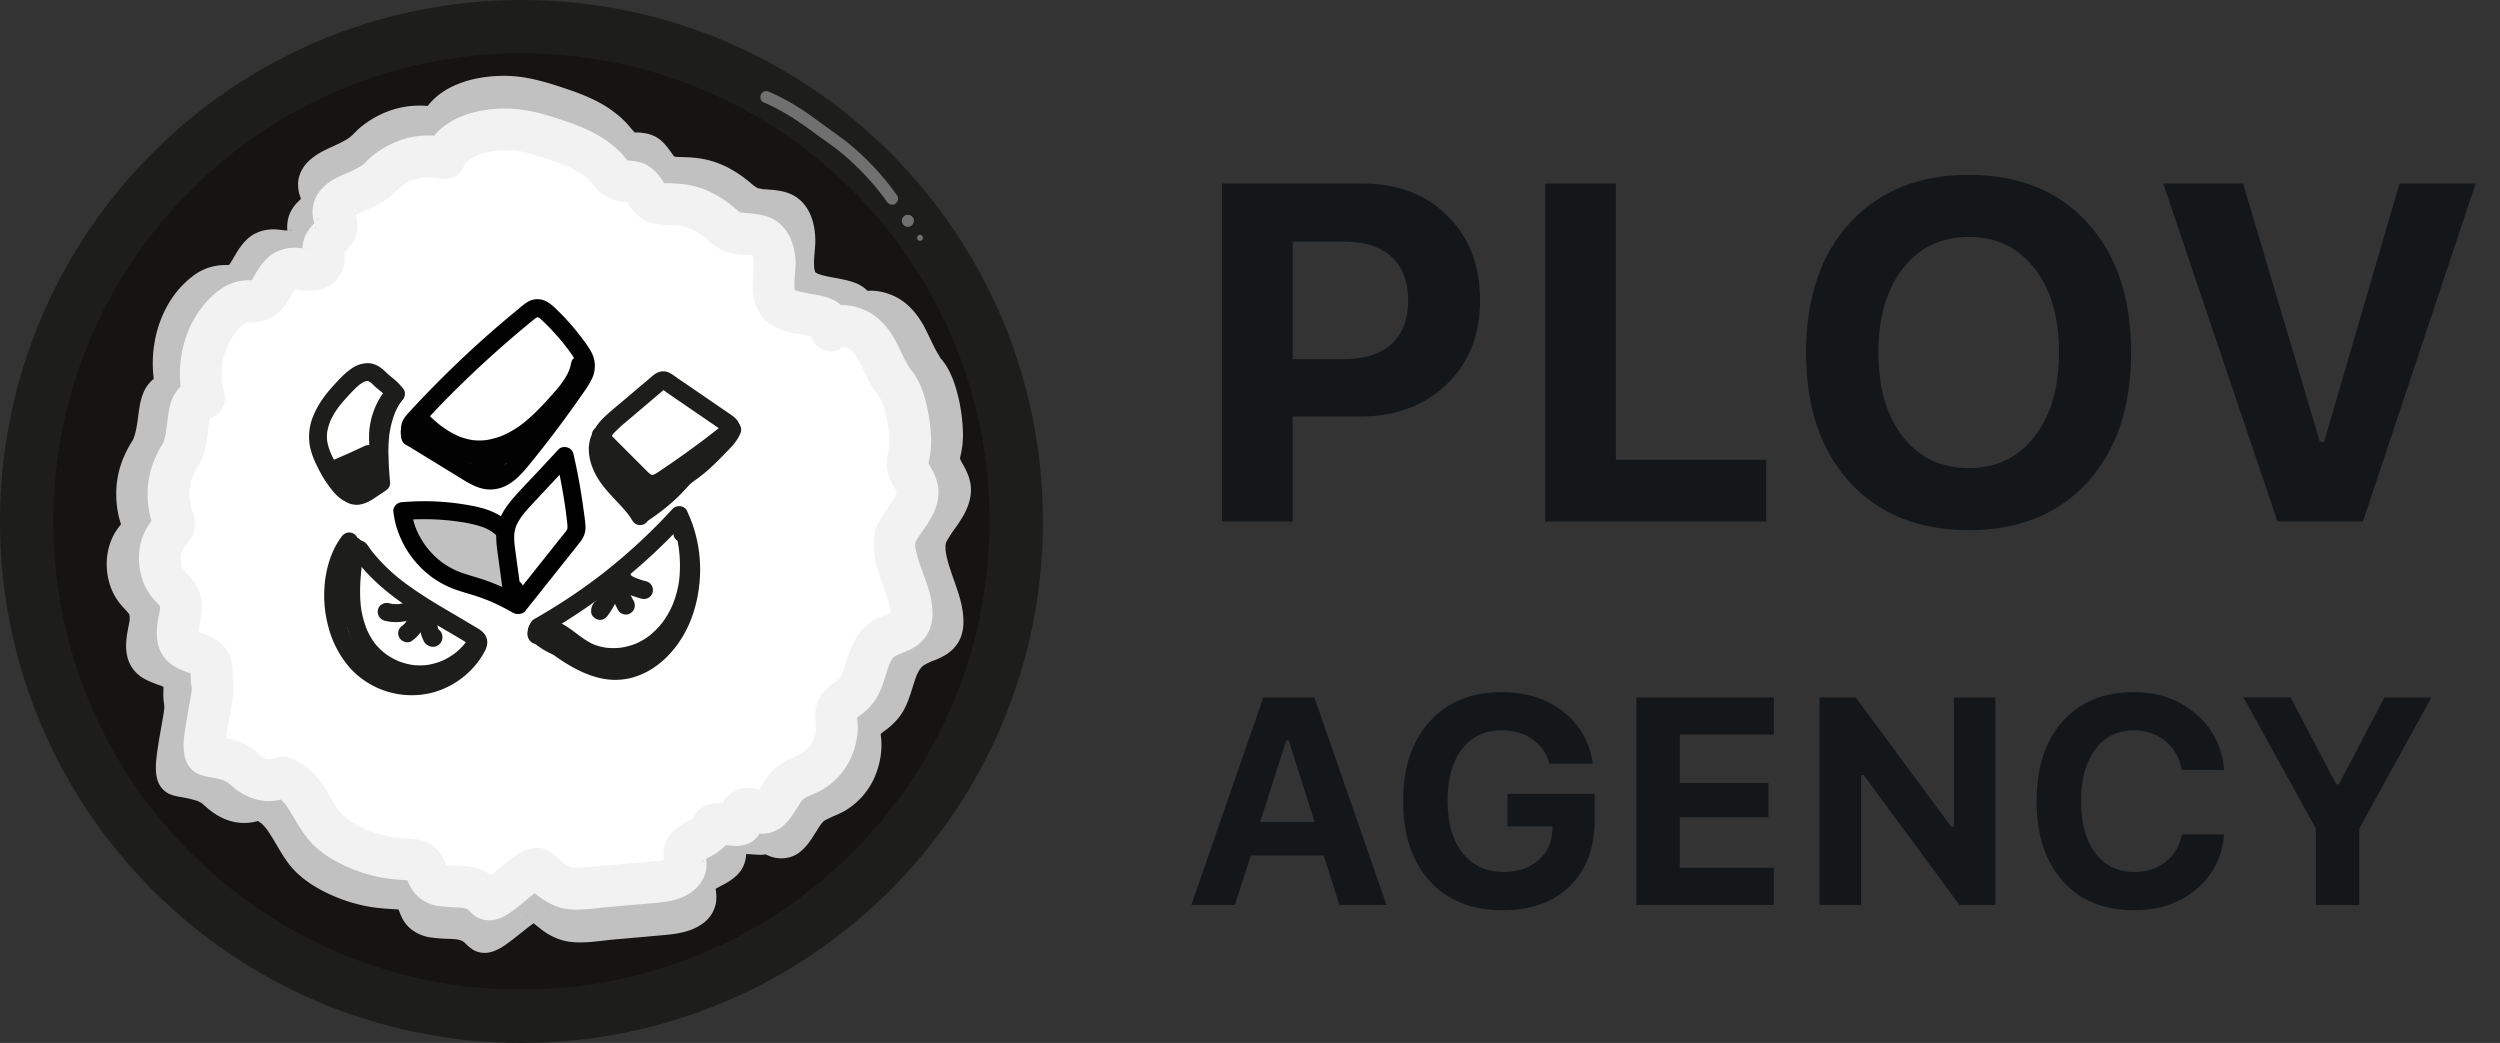
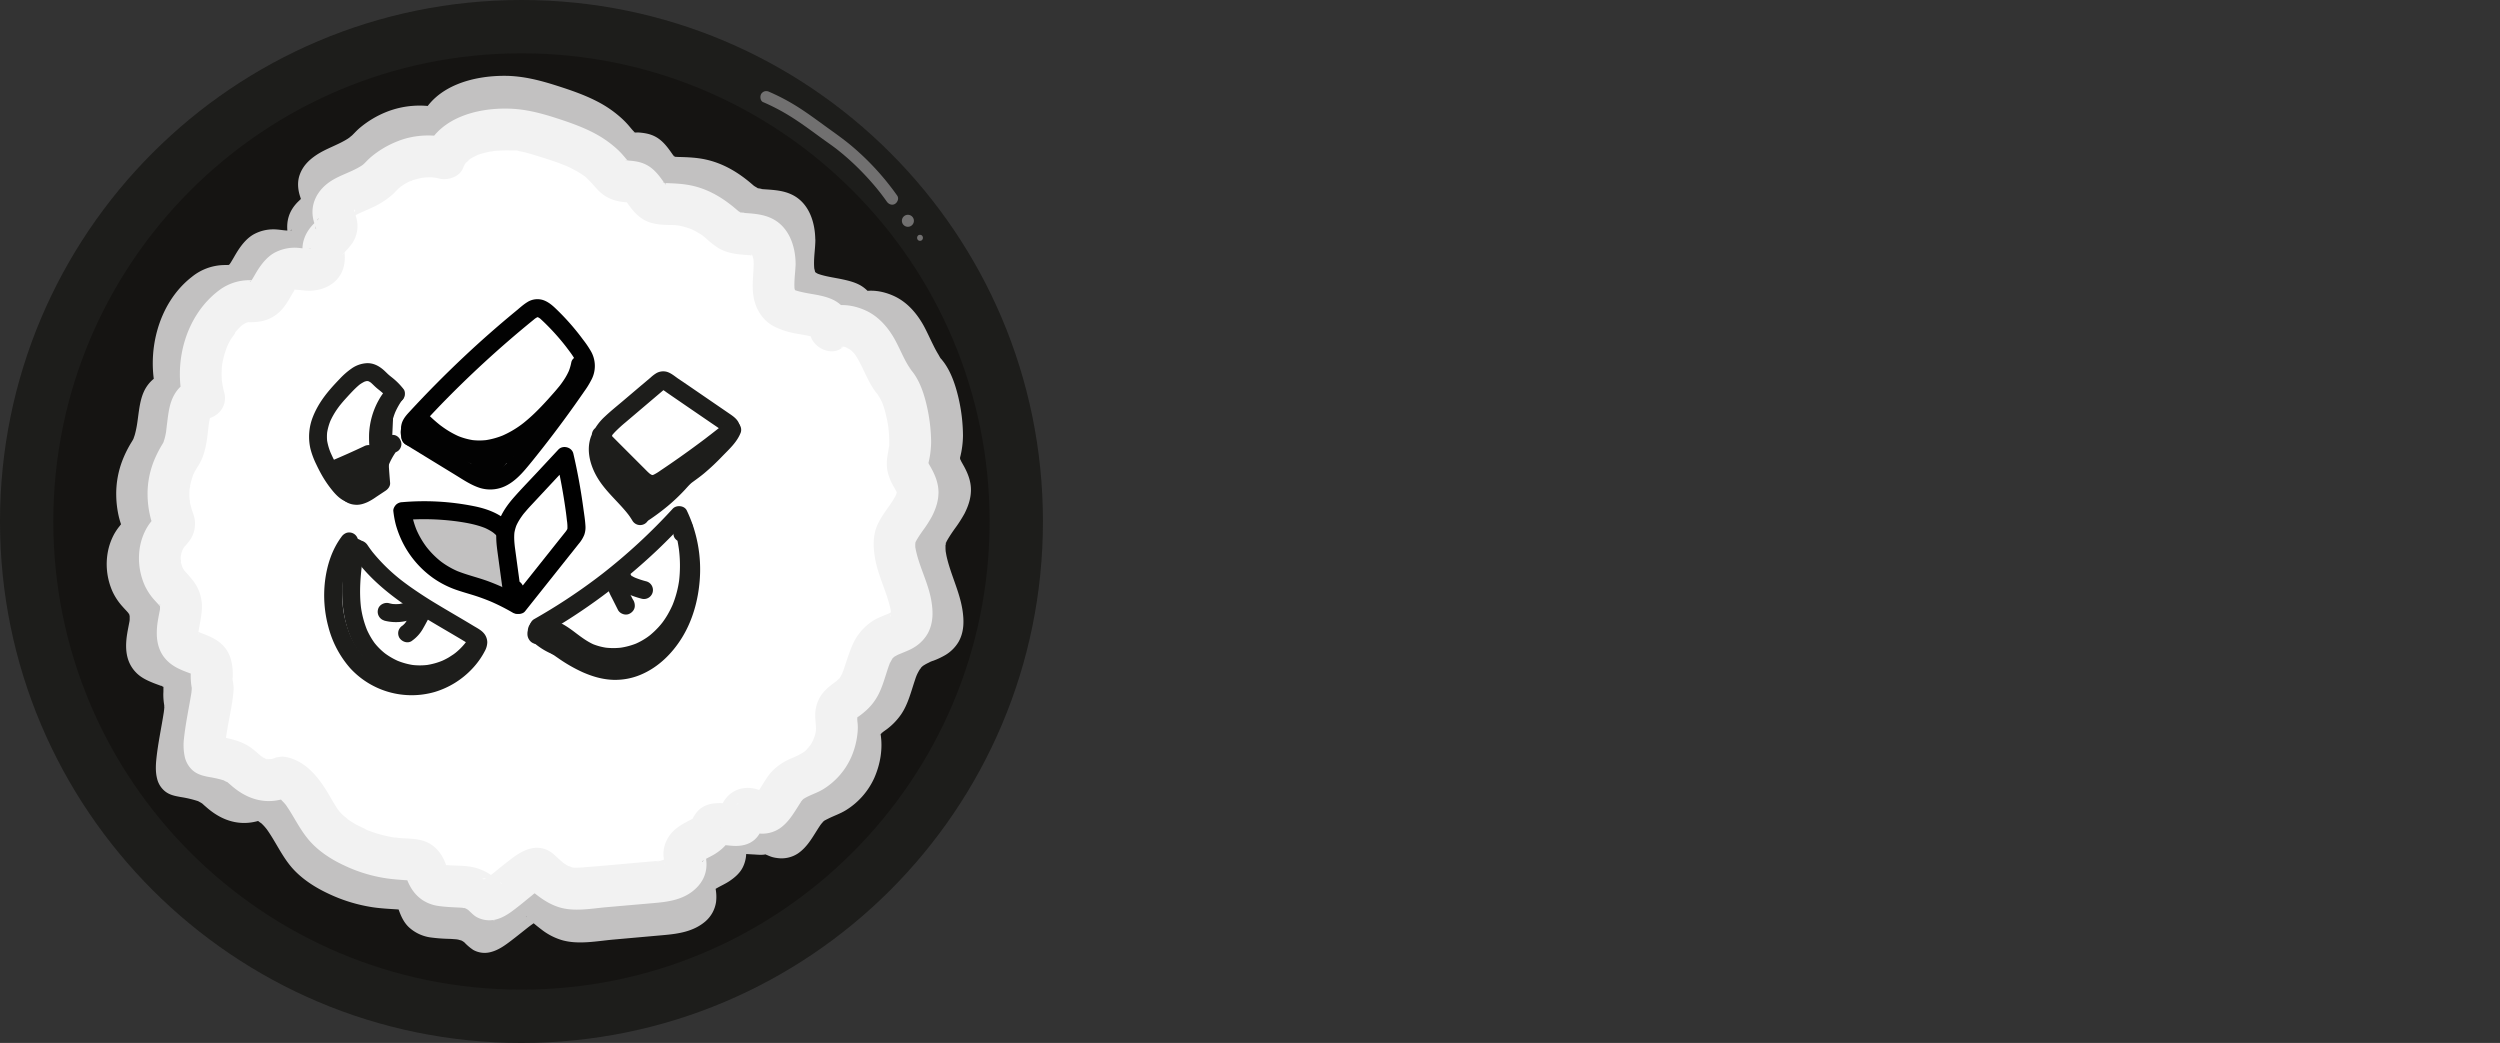
<svg xmlns="http://www.w3.org/2000/svg" width="163" height="68" fill="none">
  <rect width="100%" height="100%" fill="#333333" stroke="none" />
-   <path d="M79.672 11.966h9.193c2.27 0 4.107.702 5.512 2.107 1.415 1.395 2.123 3.232 2.123 5.512 0 2.26-.728 4.088-2.184 5.482-1.456 1.395-3.35 2.092-5.68 2.092h-4.352V34h-4.612V11.966zm4.612 3.787v7.665h3.344c1.334 0 2.362-.326 3.084-.977.733-.662 1.1-1.608 1.1-2.84 0-1.242-.362-2.194-1.084-2.856-.723-.661-1.751-.992-3.085-.992h-3.36zm30.875 14.231V34h-14.415V11.966h4.612v18.018h9.803zm13.208-18.583c3.258 0 5.833 1.038 7.727 3.115 1.903 2.077 2.855 4.896 2.855 8.46 0 3.573-.952 6.397-2.855 8.474-1.894 2.077-4.469 3.115-7.727 3.115-3.267 0-5.853-1.038-7.757-3.115-1.903-2.077-2.855-4.901-2.855-8.475 0-3.563.957-6.382 2.871-8.459 1.913-2.077 4.494-3.115 7.741-3.115zm4.276 6.093c-1.059-1.365-2.484-2.047-4.276-2.047-1.791 0-3.222.682-4.29 2.047-1.069 1.354-1.604 3.18-1.604 5.481 0 2.301.53 4.133 1.588 5.497 1.069 1.365 2.504 2.047 4.306 2.047 1.792 0 3.217-.682 4.276-2.046 1.069-1.365 1.603-3.197 1.603-5.498 0-2.3-.534-4.128-1.603-5.482zM154.066 34h-5.573l-7.452-22.034h5.207l5.009 16.842h.274l4.917-16.842h4.963L154.066 34zM87.33 59l-1.021-3.225h-4.753L80.516 59h-2.841l4.696-13.527H85.7L90.396 59H87.33zm-3.468-10.715l-1.697 5.306h3.544l-1.678-5.306h-.17zm20.108 5.193c0 1.807-.537 3.238-1.612 4.294-1.075 1.05-2.538 1.575-4.387 1.575-2.013 0-3.597-.635-4.753-1.903-1.157-1.269-1.735-3.01-1.735-5.222 0-2.18.578-3.909 1.735-5.184 1.156-1.275 2.718-1.912 4.687-1.912 1.6 0 2.941.425 4.022 1.275 1.081.85 1.722 1.978 1.922 3.384h-2.813c-.212-.688-.59-1.219-1.134-1.594-.544-.381-1.21-.572-1.997-.572-1.094 0-1.956.41-2.587 1.228-.625.813-.938 1.928-.938 3.347 0 1.444.325 2.581.975 3.412.656.832 1.544 1.247 2.662 1.247.925 0 1.682-.25 2.269-.75.588-.5.897-1.159.928-1.978l.01-.243h-2.935v-2.128h5.681v1.724zm11.681 3.103V59h-8.962V45.473h8.962v2.418h-6.131v3.16h5.784v2.24h-5.784v3.29h6.131zm5.69 2.419h-2.709V45.473h2.363l6.224 8.427h.169v-8.427h2.709V59h-2.343l-6.244-8.465h-.169V59zm17.793.347c-1.962 0-3.512-.635-4.65-1.903-1.131-1.275-1.696-3.013-1.696-5.212 0-2.2.565-3.935 1.696-5.203 1.138-1.269 2.688-1.903 4.65-1.903 1.6 0 2.95.478 4.05 1.434 1.106.95 1.712 2.162 1.819 3.637h-2.756c-.138-.78-.491-1.406-1.06-1.875-.562-.468-1.247-.703-2.053-.703-1.062 0-1.903.413-2.522 1.238-.618.825-.928 1.95-.928 3.375s.31 2.553.928 3.384c.619.825 1.463 1.237 2.532 1.237.812 0 1.499-.222 2.062-.665.562-.444.912-1.038 1.05-1.782h2.756c-.119 1.463-.722 2.654-1.809 3.572-1.081.913-2.438 1.369-4.069 1.369zm14.69-.347h-2.831v-4.978l-4.715-8.55h3.065l2.981 5.663h.169l2.972-5.662h3.065l-4.706 8.55V59z" fill="#13171A" />
  <path d="M34 68c18.778 0 34-15.222 34-34S52.778 0 34 0 0 15.222 0 34s15.222 34 34 34z" fill="#1D1D1B" />
  <path d="M34 64.524c16.857 0 30.523-13.666 30.523-30.524S50.857 3.476 34 3.476C17.142 3.476 3.476 17.142 3.476 34s13.666 30.524 30.523 30.524z" fill="#151412" />
  <path d="M49.77 6.664c.633.274 1.245.597 1.828.965.533.336 1.043.703 1.552 1.075.26.19.52.38.781.565.14.1.28.197.417.3l.095.07.054.04.027.022a.295.295 0 01.015.011l.053.042.121.096c.563.455 1.096.946 1.595 1.47.28.293.55.595.809.906.068.079.135.165.201.248l.089.111.042.055.015.02c.123.161.243.324.36.49.118.167.347.261.535.14.165-.106.266-.355.14-.534a17.196 17.196 0 00-3.02-3.28c-.547-.455-1.125-.854-1.697-1.27-.518-.376-1.033-.756-1.569-1.106a13.532 13.532 0 00-2.052-1.108.428.428 0 00-.3-.04.4.4 0 00-.235.18c-.088.169-.06.448.14.534l.003-.002zm9.425 8.123a.391.391 0 100-.782.391.391 0 000 .782zm.79.914c.251 0 .252-.39 0-.39-.251 0-.252.39 0 .39z" fill="#717070" />
  <path d="M51.982 15.686c0 .078 0 .151-.008.225-.046.792-.204 1.625.124 2.344.643 1.42 4.042.612 3.858 2.159.876-.697 2.226-.078 2.886.823.66.902.949 2.043 1.64 2.92.827 1.044 1.184 3.248 1.115 4.577-.022.435-.22.86-.17 1.29.063.554.51.991.652 1.53.313 1.19-.902 2.171-1.44 3.281-.926 1.91 2.225 5.642.461 6.822-.496.333-1.121.44-1.602.796-1.223.907-.989 2.947-2.13 3.959-.37.329-.88.547-1.062 1.008-.13.328-.054.696-.028 1.048.103 1.406-.703 2.84-1.953 3.484-.497.255-1.066.404-1.47.79-.75.718-1.078 2.25-2.095 2.045-.349-.071-.676-.37-1.015-.26-.374.123-2.65-.259-2.531.115.12.374.34.746.264 1.131-.19.952-1.906.968-2.014 1.934-.03.266.087.53.083.798-.015.86-1.122 1.187-1.982 1.265l-5.086.457c-.469.043-.946.083-1.406-.023-.77-.179-1.382-.746-1.953-1.292-.571-.546-3.15 2.52-3.714 1.983-.247-.234-.5-.475-.808-.625-1.072-.504-2.7.132-3.31-.882-.176-.29-.206-.662-.43-.917-.3-.343-.82-.351-1.275-.366a9.253 9.253 0 01-4.015-1.067c-.796-.422-1.544-.976-2.04-1.728-.766-1.162-1.336-2.7-2.681-3.02a2.309 2.309 0 01-2.246-.224c-.292-.208-.533-.483-.83-.684-.637-.432-1.449-.477-2.198-.65-.75-.172.464-4.181.284-4.93-.127-.523.085-1.118-.172-1.591-.39-.718-1.529-.625-2.048-1.254-.729-.883.32-2.278-.122-3.333-.165-.391-.514-.674-.781-1.005-.85-1.045-.813-2.71.084-3.717.142-.156.313-.32.331-.532a.96.96 0 00-.091-.414 5.113 5.113 0 01.539-4.543c.882-1.316.18-3.966 1.763-4.022a6.47 6.47 0 011.142-5.703c.51-.64 1.216-1.209 2.031-1.224.2 0 .403.027.6-.007 1.054-.177 1.167-1.843 2.16-2.236.441-.174.937-.043 1.406-.013.469.03 1.044-.114 1.194-.564.12-.36-.087-.76.008-1.126.135-.527.83-.781.921-1.314.044-.255-.064-.508-.149-.752-.552-1.582 2.068-1.656 3.203-2.89a4.766 4.766 0 014.6-1.367c.816-1.797 3.197-2.206 5.174-2.047.727.058 1.43.28 2.125.5 1.59.503 3.264 1.06 4.35 2.325.243.28.47.606.815.738.36.139.78.037 1.137.182.569.235.752.976 1.272 1.301.391.246.893.203 1.356.214 1.192.03 2.34.46 3.259 1.22.312.258.6.558.971.717.712.306 1.599.043 2.261.446.617.372.792 1.162.786 1.895z" fill="#fff" />
  <path d="M50.81 15.686c-.016.868-.186 1.718.048 2.574a2.505 2.505 0 001.25 1.596c.88.462 1.856.457 2.779.764.055.018.242.095.026 0-.215-.096-.037-.016.012.01a.943.943 0 00.117.072c.032.01-.245-.218-.108-.078.156.16-.146-.207-.075-.1.111.164-.07-.175-.053-.135a.407.407 0 01.015.053c.034.136-.04-.199-.027-.197a.781.781 0 01-.005.17c-.079.837 1.078 1.53 1.762 1.015.06-.044.122-.078.182-.122.156-.113-.052.043-.088.029a1 1 0 00.2-.057c.149-.042-.008.072-.105.013a.82.82 0 00.21 0c.152 0-.01.066-.098-.016.007.005.432.113.426.12-.02.026-.252-.117-.038-.007.057.029.112.06.168.093.043.026.086.058.13.083.228.135-.19-.171.01.004a3.463 3.463 0 01.377.38c-.108-.142-.121-.155-.038-.044.034.05.068.1.1.151.33.51.564 1.073.834 1.615.132.271.28.534.444.788.05.078.103.15.157.22l.09.12c.123.156.123.156 0 0 .04.107.157.224.214.325.057.102.11.204.156.309.016.046.035.09.059.132l-.06-.144.053.14c.094.255.174.516.24.78.065.259.12.52.164.782l.03.197c.037.226-.015-.079-.01-.079-.019.009.043.399.048.459.02.234.03.475.03.713 0 .108-.005.214-.01.322-.01.294.05-.162 0 .012-.029.105-.046.216-.068.322-.095.457-.144.89-.046 1.35.078.355.247.69.423 1.005.07.122.13.25.201.372.078.144-.078-.268-.008-.01-.003-.017.044.156.042.156-.023.004-.012-.297-.01-.013a1.004 1.004 0 00-.005.145l.023-.167a1.587 1.587 0 01-.03.143c-.018.072-.042.14-.066.211-.082.247.13-.234 0 0-.026.045-.047.092-.072.138a5.423 5.423 0 01-.204.34c-.164.253-.343.496-.514.745-.292.426-.588.892-.703 1.401-.122.547-.094 1.056-.013 1.603.124.828.434 1.615.703 2.404.14.39.257.788.352 1.192.019.087.033.175.05.264.039.203-.026-.28-.018-.133 0 .041.008.083.011.124.006.078.008.156.006.24 0 .029-.005.06-.005.091 0 .185.078-.347.012-.091-.01.039-.024.187-.059.205-.034.017.163-.303.068-.165a.705.705 0 00-.051.09c-.049.108-.146.064.097-.117-.027.02-.046.056-.072.078a.944.944 0 00-.078.078c.197-.234.178-.13.05-.051-.088.054-.288.201-.399.203l.114-.049-.167.069-.166.068c-.443.184-.83.374-1.2.681-.874.726-1.154 1.863-1.5 2.89-.037.113-.078.224-.119.335l-.025.066c-.047.115-.035.086.037-.087a.654.654 0 00-.059.126 3.52 3.52 0 01-.163.3c-.03.047-.07.093-.095.142-.052.072-.026.038.078-.102a2.882 2.882 0 01-.09.103c-.067.072-.36.272-.093.109-.111.068-.218.156-.322.234-.35.259-.649.505-.888.876-.234.359-.323.806-.322 1.228 0 .328.064.65.05.98.001.08-.005.16-.02.238-.009 0 .06-.306.008-.078-.03.13-.056.258-.094.39a4.25 4.25 0 01-.061.19l-.015.037c-.046.119-.036.1.029-.059.003.107-.168.338-.22.424a4.525 4.525 0 01-.087.136c-.045.07-.13.281 0 .02-.053.11-.18.214-.263.299-.06.061-.212.262-.294.269.007 0 .235-.163.048-.04-.078.052-.156.105-.234.152-.584.346-1.219.515-1.75.956-.423.352-.718.838-1 1.303-.109.178-.263.358-.352.547.005-.013.192-.225.07-.095-.032.035-.063.073-.097.107s-.072.06-.101.094c.184-.22.175-.123.064-.062-.184.1.29-.092.089-.041-.166.042.15-.02.156-.018h-.055c-.121-.007-.075 0 .14.023-.012-.006-.148-.024-.157-.046l.123.053-.157-.07c-.117-.051-.234-.106-.357-.15a1.866 1.866 0 00-.698-.106l-.312.042c-.03.005-.059.013-.088.02h-.01c-.106.023-.027.013.24-.03-.054 0-.114.008-.167.008-.173 0-.346-.01-.518-.02-.806-.048-1.919-.263-2.557.366a1.262 1.262 0 00-.328 1.227c.042.147.108.288.16.432a2.005 2.005 0 01.102.347.292.292 0 01-.011-.204c0-.143.007-.014-.014.035.14-.335.088-.197.042-.118-.113.197.206-.235-.013 0-.072.078-.175.083.092-.065-.04.022-.078.053-.114.078-.089.057-.18.109-.272.156-.417.226-.842.434-1.18.777-.573.578-.67 1.344-.493 2.114.04.176-.01-.287-.008 0 0 .235.042-.244.012-.092-.032.17-.09.017.043-.085-.02.016-.134.217-.008.029.112-.168 0-.021-.032.014-.123.13.064-.065.089-.067-.04 0-.13.078-.168.101-.037.024-.059.03-.09.045-.08.038-.04.022.124-.05-.1.005-.234.078-.334.11-.115.03-.235.055-.347.077-.035.007-.269.045-.052.01.218-.034-.01 0-.047 0-.216.022-.432.039-.649.058-1.48.131-2.961.264-4.441.398a8.682 8.682 0 01-1.007.035c-.303-.009.134.05-.036-.006-.07-.024-.147-.034-.218-.056-.018-.006-.271-.115-.103-.033.168.082-.143-.078-.17-.096-.117-.067-.276-.142-.365-.242.02.024.193.161.027.02-.067-.057-.136-.113-.202-.173-.235-.205-.457-.469-.726-.63-.82-.489-1.707.02-2.373.52-.353.265-.697.542-1.042.817l-.214.169c-.167.133.24-.18.07-.054l-.082.062c-.14.105-.281.208-.429.302a3.154 3.154 0 01-.178.105c-.137.078-.267.043.086-.024a.69.69 0 00-.144.046c.086-.043.337-.034.434 0-.045-.016.332.151.224.092.344.189.227.177.103.06a6.129 6.129 0 00-.435-.368 3.185 3.185 0 00-1.04-.553c-.547-.168-1.144-.168-1.713-.188-.116-.005-.234-.01-.35-.02-.044 0-.089-.008-.134-.01-.248-.02.286.062.05.003-.087-.022-.219-.084-.303-.082.025 0 .26.138.114.045a1.268 1.268 0 01-.103-.06c.146.12.186.15.118.092a.55.55 0 00-.108-.109c.177.091.115.194.049.044-.071-.164.09.274 0 .006a7.05 7.05 0 00-.072-.202c-.185-.494-.422-.902-.864-1.207-.608-.42-1.347-.39-2.051-.438a2.86 2.86 0 01-.485-.044c.234.058.078.012.022 0-.096-.016-.193-.03-.289-.049a9.301 9.301 0 01-.994-.239 8.7 8.7 0 01-.872-.312c.26.106-.04-.021-.078-.038l-.177-.082a7.172 7.172 0 01-.49-.259 4.412 4.412 0 01-.731-.479c.201.177.05.037 0-.008-.051-.044-.11-.094-.163-.143a4.414 4.414 0 01-.364-.374c-.02-.023-.11-.112-.11-.133l.078.099a3.71 3.71 0 01-.099-.143 9.09 9.09 0 01-.2-.319c-.134-.22-.262-.443-.391-.665-.635-1.084-1.395-2.142-2.648-2.537a1.357 1.357 0 00-1.044.078c.041-.02.234-.073.044-.028l-.246.062c-.176.044.048.01.062-.008-.018.023-.176.007-.21.007-.047 0-.175.015-.21-.012.17.026.192.027.06 0l-.081-.018c-.046-.012-.213-.036-.242-.079.051.068.178.093.048.018l-.219-.125c-.175-.1-.005.01.025.027a2.568 2.568 0 01-.337-.295 5.834 5.834 0 00-.587-.463c-.578-.39-1.279-.537-1.953-.662-.132-.024-.264-.05-.395-.078-.35-.078.095.07.181.136.14.107.115.04.247.266-.028-.048-.064-.138.027.078.101.242.033.044.012-.023-.05-.162.03.353.024.176 0-.024 0-.05-.005-.074a4.922 4.922 0 01.036-.729c.01-.088.026-.177.031-.266-.029.426-.01.085.006-.023.03-.203.065-.406.1-.608.137-.79.32-1.588.37-2.39a1.928 1.928 0 000-.304c-.01-.111-.006-.352-.07-.464.024.043.008.254.017.04v-.319c.02-.775-.136-1.557-.767-2.073a3.43 3.43 0 00-.977-.547c-.106-.042-.213-.078-.32-.12l-.163-.059c-.27-.095.197.105-.004 0-.071-.037-.218-.156-.288-.163.035 0 .201.197.085.06-.164-.194.021 0 .012.029 0-.006-.073-.125-.065-.118l.069.156a1.18 1.18 0 01-.035-.127c-.04-.129.067-.046.013.114.02-.06-.006-.173 0-.24a.715.715 0 00.013-.175c.039.134-.038.234-.013.096.022-.123.044-.245.068-.367.069-.35.134-.703.17-1.054.078-.788-.165-1.495-.657-2.11a6.382 6.382 0 00-.28-.322c-.078-.085-.252-.21-.286-.32 0 .012.156.235.045.05-.033-.055-.07-.108-.102-.163-.032-.056-.06-.114-.09-.172-.116-.216.063.215 0-.005-.036-.124-.078-.245-.103-.372l-.015-.078a1.306 1.306 0 00.009.078 1.17 1.17 0 00-.012-.156c-.007-.13 0-.258 0-.39.011-.272-.062.268 0 .003.017-.078.03-.156.049-.227.01-.04.078-.356.12-.367-.046.012-.109.234-.006.034a2.78 2.78 0 01.095-.168c.034-.054.057-.086.084-.13.14-.224-.172.189.009-.006.164-.167.31-.35.438-.547a1.714 1.714 0 00.145-1.396 7.324 7.324 0 01-.259-.879l-.016-.087c-.02-.132-.02-.115 0 .051a.86.86 0 00-.018-.175 5.123 5.123 0 010-.877c.008-.088-.025-.326 0-.038.004-.088.02-.175.046-.26.03-.143.065-.285.107-.425.037-.125.067-.313.142-.416-.124.171-.052.114-.015.037.038-.076.074-.156.115-.234.078-.143.156-.28.245-.416.258-.417.44-.876.54-1.356.043-.203.077-.41.106-.617.026-.187.05-.375.078-.561.005-.04.033-.254 0-.03-.034.223.006-.044.013-.088a6.92 6.92 0 01.103-.572c.021-.088.044-.174.071-.259.011-.032.024-.064.034-.097.055-.194-.148.266-.041.1.046-.061.086-.127.12-.196.004-.013-.2.263-.099.136.1-.128.129.007-.105.069a.485.485 0 00.075-.047c.163-.087-.27.078-.135.054a.853.853 0 00.116-.032c.198-.063-.321.03-.102.017.751-.041 1.34-.716 1.13-1.484a6.378 6.378 0 01-.103-.418c-.02-.094-.016-.256-.061-.339.074.135.02.183.008.055-.006-.071-.014-.142-.019-.214a5.888 5.888 0 01-.017-.474c0-.245.022-.486.041-.73.015-.182-.053.292 0 .012.01-.057.019-.114.03-.17.025-.142.056-.282.093-.42.065-.25.143-.497.234-.74.078-.22-.005.038-.02.041.026-.05.05-.102.07-.156.067-.143.139-.284.216-.421.12-.215.256-.415.394-.617-.115.13.157-.234 0 0 .047-.054.09-.11.138-.163.095-.107.195-.21.3-.308.043-.038.086-.078.13-.113.169-.15-.026.01-.035.026.052-.089.274-.17.36-.22.137-.079.031.046-.052.017.054-.014.106-.031.157-.053l.078-.022c.105-.02.108-.023.007-.01-.1.013-.098.011.01 0h.084c.349-.008.68.025 1.025-.074.336-.1.645-.276.905-.512.322-.281.563-.654.781-1.02.094-.157.184-.322.284-.477.03-.047.217-.303.078-.128-.14.175.082-.078.122-.12.17-.176-.235.138.011-.005a1.23 1.23 0 00.102-.053l-.138.064c.112-.024.12-.03.027-.016-.174.046.095 0 .123 0 .063 0 .127.004.19.009.156.01.319.034.478.05.656.067 1.332-.065 1.86-.473.314-.233.544-.562.654-.937.105-.38.058-.714.03-1.094 0-.022 0-.174-.004-.174.026.014-.043.228 0 .078-.078.269-.074.176-.016.078.078-.127-.207.216-.04.059.143-.137.29-.28.421-.43.58-.656.703-1.417.421-2.245-.03-.085-.053-.171-.078-.255-.051-.16.022.142.018.156a.443.443 0 00-.004-.12c-.018-.129-.086.325-.022.156a.523.523 0 00.022-.084c.017-.136-.05.147-.068.16a.405.405 0 00.065-.111c-.05.2-.185.214-.1.13.027-.026.051-.056.078-.083.026-.027.059-.052.088-.078.09-.084.047.052-.119.092.135-.033.313-.198.44-.266.336-.177.685-.325 1.026-.492.46-.218.89-.493 1.28-.819.19-.16.35-.352.534-.519l.124-.108c.207-.185-.206.14.023-.019.113-.078.226-.156.345-.226a5.13 5.13 0 01.4-.213c.038-.018.205-.09.049-.024-.172.07.094-.034.129-.046.273-.094.554-.166.839-.215.114-.02.114.037-.067.008.083 0 .165-.007.246-.02a4.54 4.54 0 01.413-.006c.101 0 .318-.018.41.03l-.148-.018.122.02c.095.019.188.04.282.063.469.115 1.103-.067 1.323-.538.041-.087.083-.172.13-.254.028-.047.152-.183.152-.234 0 .017-.188.22-.057.073A3.021 3.021 0 0130 8.07l.103-.09c.143-.128-.055.053-.078.057.069-.014.166-.116.229-.156.138-.086.385-.152.496-.261-.107.105-.205.078-.082.036l.135-.051a5.69 5.69 0 01.85-.23c.096-.017.201-.024.295-.05-.023.007-.293.034-.087.013l.149-.017c.2-.02.401-.032.602-.037.416-.015.832.001 1.245.048-.263-.032.149.034.201.045.136.028.271.06.405.095.27.07.535.152.801.234.454.142.908.286 1.355.446.057.02.658.222.654.249 0 0-.206-.09-.079-.034.053.024.107.046.157.07a7.651 7.651 0 011.199.664c.046.032.091.068.138.099-.167-.145.118.078 0 0 .343.297.617.63.924.96.482.52 1.068.744 1.765.796.031 0 .349.04.357.023-.02.039-.273-.084-.05.007.005 0-.211-.097-.102-.043.04.02.174.109.024.004-.15-.104-.024-.016.01.022.029.037.06.071.093.104.1.09-.166-.234-.03-.04.307.442.617.876 1.081 1.165.53.33 1.166.367 1.772.372.119 0 .234 0 .357.01.047 0 .374.028.205.012-.169-.015.028.006.07.013.06.01.118.022.178.034a5.617 5.617 0 01.743.211c.043.016.084.034.127.049.156.055-.179-.088-.029-.012.233.111.46.234.679.369.05.033.102.066.15.1.028.02.235.173.102.07-.115-.09.006.007.024.023l.197.17c.244.224.505.428.782.61.585.362 1.256.425 1.925.464.09.005.274-.02.348.026-.113-.069-.19-.036-.057-.006.069.015.137.028.205.049.068.02.175.103.056.015-.168-.125.078.066.078.059-.007.055-.183-.187-.063-.04l.05.053c.065.078.065.073 0-.004l-.047-.06c.02.03.04.062.058.094.09.156.015.06 0-.043.02.11.078.22.102.33.012.051.02.103.032.157.033.143-.017-.258-.006-.037.006.132.016.262.016.395 0 .613.539 1.2 1.172 1.172.632-.028 1.171-.515 1.171-1.172 0-1.16-.394-2.44-1.513-2.985-.59-.288-1.217-.313-1.859-.358l-.174-.015c-.242-.02.048-.005.054.007-.024-.05-.284-.034-.331-.088.085.096.151.079.045.01l-.146-.09c-.213-.128.039.025.029.028a1.606 1.606 0 01-.205-.16c-.891-.772-1.883-1.376-3.046-1.63-.58-.127-1.156-.15-1.744-.165-.059 0-.117-.005-.177-.008-.156 0-.035.049.053.013a.633.633 0 01-.167-.037c-.234-.05.045 0 .043.026-.003.026-.125-.094-.134-.082.05-.06.19.183.078.045-.027-.034-.065-.071-.096-.104-.173-.179.15.217.006.01-.312-.452-.64-.918-1.136-1.184-.347-.186-.703-.245-1.09-.275-.105-.009-.26.02-.357-.023l.135.018-.086-.02c.353.16-.02-.019-.011-.02.033-.006.197.19.055.035-.036-.04-.078-.078-.112-.114-.072-.078-.14-.163-.21-.245a5.437 5.437 0 00-.52-.546 7.3 7.3 0 00-1.35-.974c-.91-.508-1.908-.85-2.897-1.166-1.098-.35-2.182-.629-3.342-.64-2.065-.016-4.53.626-5.485 2.657l1.324-.538a5.867 5.867 0 00-3.613.242c-.62.25-1.198.596-1.711 1.026-.18.151-.334.321-.5.485-.079.078-.35.248-.04.054-.087.055-.168.121-.255.177-.659.418-1.427.64-2.071 1.078-.476.323-.853.703-1.055 1.256-.175.476-.128 1 .036 1.473.017.063.038.125.063.186.113.24.025-.122.02.02-.01.187.061-.262 0-.046 0-.007.103-.287.032-.111-.078.19.146-.133.045-.059-.041.037-.08.077-.115.12-.078.078-.163.156-.24.234-.529.553-.726 1.172-.642 1.926.002.073.008.146.019.218.033.138.088-.25.004-.013a.712.712 0 01.165-.283c-.16.17.184-.123.054-.034-.184.129 0-.067.056-.014l-.14.039c-.24.067.217-.004.056-.005-.073 0-.146.005-.219 0-.299-.012-.594-.078-.894-.078a2.656 2.656 0 00-1.25.296c-.469.243-.825.684-1.105 1.122-.1.156-.19.317-.283.476a14.32 14.32 0 01-.156.26 3.768 3.768 0 01-.066.1c-.07.102-.165.142.045-.051-.067.061-.126.137-.191.202-.123.12.25-.156.017-.028-.181.1.245-.087.104-.044-.19.058.057-.037.078 0-.01-.022-.46-.005-.501-.004a3.43 3.43 0 00-2.02.762c-2.239 1.73-3.024 5-2.29 7.655l1.13-1.484c-.768.043-1.406.38-1.825 1.037-.29.46-.4 1.016-.476 1.541-.03.205-.056.412-.084.617-.03.234.02-.14.009-.062l-.031.218a6.64 6.64 0 01-.156.761c-.033.116-.079.226-.112.34-.034.113.07-.157.062-.147-.016.023-.024.054-.037.078-.037.067-.072.133-.112.197a7.25 7.25 0 00-.587 1.154 6.06 6.06 0 00-.43 2.37c.008.442.06.882.156 1.313.042.185.094.368.156.547.029.078.054.166.088.245.034.079.023.252.021-.105a.335.335 0 01.027-.257c.036-.079.039-.091.006-.036-.05.112.037-.078.058-.078a.39.39 0 00-.078.09 4.468 4.468 0 00-.218.268 3.662 3.662 0 00-.346.506c-.191.351-.33.729-.408 1.12a4.389 4.389 0 00.286 2.615c.167.365.39.701.66.998.113.13.234.251.347.38.006.007.079.1.083.098-.014.008-.118-.185-.056-.068.019.036.045.073.067.107.111.168-.042-.045-.017-.061.005 0 .048.198.056.204-.008-.007-.014-.257-.018-.137 0 .035.006.072.006.107v.216c0 .037-.007.074-.009.11 0 .157.042-.243.015-.09-.055.309-.123.616-.172.925-.144.911-.098 1.824.59 2.521.312.32.697.5 1.104.666.128.052.257.098.386.145l.193.072c-.226-.12.178.065 0 0 .053.037.11.069.168.096.095.035-.1-.078-.11-.09.011.02.054.047.07.063.017.015.044.06.065.069 0 0-.156-.207-.091-.107.065.101-.042-.087-.032-.089.01-.001.031.166.041.17-.058-.018-.011-.235-.018-.048v.136c0 .091 0 .183-.006.274a4.136 4.136 0 00.093.94c-.026 0-.023-.39-.033-.21v.207c0 .069-.013.156-.021.234-.03.23-.005.055 0 0 .03-.23 0-.025-.005.031-.157 1.025-.382 2.037-.488 3.069-.044.429-.059.876.052 1.297.08.327.268.618.533.826.303.234.645.291 1.016.36.367.056.729.141 1.082.254a.697.697 0 01.124.046c0 .015-.2-.105-.078-.029.073.047.156.078.229.13.02.014.101.053.11.078 0 0-.163-.141-.063-.043.075.073.157.138.235.207.723.641 1.574 1.068 2.563 1.044.525-.014.972-.148 1.449-.353l-.903.118c.048.013.234.099.277.087-.017.005-.21-.112-.119-.046.04.025.082.047.124.066.05.03.157.133.205.134-.023 0-.215-.188-.072-.052.035.032.071.062.106.095.07.066.136.135.199.206.031.035.21.26.095.107-.115-.152.055.078.085.122.058.083.114.167.169.253.469.728.84 1.504 1.406 2.163.62.717 1.46 1.266 2.31 1.671.94.458 1.944.77 2.977.927.532.078 1.057.104 1.592.138l.156.012c-.004.019-.3-.064-.082-.007.045.012.335.088.144.034-.141-.04-.055-.019-.011.01-.204-.127-.133-.105-.07-.039-.032-.033-.135-.2-.046-.027-.036-.07-.07-.184-.023-.045.169.494.376.973.79 1.31.363.302.8.5 1.267.574.426.059.855.092 1.286.1.178.007.356.025.534.035.126.007-.14-.02-.138-.018.045.013.09.022.136.025.09.02.175.048.264.072.203.054-.105-.035-.093-.044.056.026.11.055.163.089.039.024.078.053.116.078.142.084-.134-.129-.018-.011.174.186.368.352.58.493a1.528 1.528 0 001.175.133c.494-.132.922-.446 1.32-.751.281-.215.558-.435.834-.655l.32-.253c.105-.086-.157.118-.133.101.023-.016.055-.042.083-.063.054-.04.108-.078.162-.12.178-.129.362-.247.553-.354.19-.107-.226.068-.122.049a.547.547 0 00.1-.03c.156-.068-.34.027-.197.026.106 0 .095.07-.245-.035.117.036-.258-.118-.22-.097.105.059-.231-.156-.187-.147.047.036.09.076.128.121.078.071.151.142.228.212.217.196.445.378.678.554.403.312.862.545 1.353.685 1.061.289 2.24.047 3.313-.049l3.3-.294c.96-.086 1.919-.235 2.68-.878.39-.33.644-.792.713-1.299a2.815 2.815 0 00-.045-.906c-.008-.043-.05-.235-.016-.066.029.151 0 .014.004-.022-.05.334-.038.183-.018.12.053-.172-.137.22-.057.116.014-.019.021-.045.036-.065.105-.135-.101.122-.093.119a.627.627 0 00.128-.125c.089-.1-.23.151-.111.086.023-.013.044-.032.068-.046a4.32 4.32 0 01.218-.13c.251-.14.515-.26.755-.421.35-.234.688-.524.877-.91.285-.583.28-1.217.053-1.82-.037-.1-.07-.206-.114-.302-.161-.353.45-.057-.143.755a8.21 8.21 0 00-.375.38c.044-.03-.353.121-.172.078.116-.026-.214.026-.213.026l.096-.008c.253-.008.504 0 .757.013.276.016.547.038.828.05.217.012.668.063.853-.045a.13.13 0 01.033-.007c.09.005-.156.012-.136.013l-.079-.011c-.104-.019-.104-.015 0 .01.016.015.172.062.015 0-.157-.06.017.01.055.028.106.046.212.092.32.135.145.055.297.091.453.108a1.94 1.94 0 001.371-.304c.67-.465 1.005-1.185 1.45-1.84l.055-.078c.103-.156-.052.069-.066.078.054-.047.095-.115.145-.166.03-.033.068-.061.097-.096.092-.11-.064.065-.067.046-.005-.032.313-.188.338-.2.387-.197.803-.33 1.172-.562a4.793 4.793 0 001.841-2.095c.396-.902.571-1.91.408-2.89-.02-.12-.012.043-.02.078.062-.26-.034.03-.035.026-.008-.023.078-.117.078-.13 0 .022-.157.16-.063.091a1.19 1.19 0 00.2-.181c-.106.145-.138.102-.047.04l.162-.117c.422-.29.787-.655 1.077-1.078.436-.646.63-1.434.874-2.166l.078-.234c.02-.052.12-.298.043-.12-.085.192.05-.106.07-.142.04-.078.083-.156.13-.234a2.11 2.11 0 00.132-.194c-.096.21-.13.156-.057.082.032-.031.061-.066.093-.097a.69.69 0 00.078-.069c.083-.115-.212.138-.068.05.102-.062.2-.128.308-.181.053-.028.107-.051.161-.079.12-.06-.069.027-.073.03.107-.055.218-.1.333-.136.277-.103.545-.23.8-.381a2.48 2.48 0 00.83-.837c.374-.654.368-1.387.255-2.11-.19-1.192-.764-2.287-1.029-3.463-.03-.14-.05-.282-.078-.421-.004-.022.026.295.025.174 0-.036-.008-.072-.01-.108a3.19 3.19 0 01-.01-.212v-.18c0-.033.006-.067.008-.1.006-.12.074-.038-.023.164a.948.948 0 00.037-.166c.016-.06.1-.273.01-.063-.098.224.023-.037.05-.087.05-.095.106-.187.163-.279.108-.174.225-.343.343-.512.242-.323.46-.662.655-1.015.24-.475.41-.974.416-1.511.008-.566-.191-1.088-.461-1.576l-.145-.258c-.027-.049-.05-.1-.078-.149-.084-.148.05 0 .018.053.016-.03-.135-.35-.055-.17.051.115 0 .043.011-.023.04-.298-.046.156 0-.011.123-.474.186-.961.19-1.45a11.162 11.162 0 00-.308-2.508c-.186-.771-.454-1.58-.922-2.232-.048-.065-.1-.128-.149-.192l-.091-.118.073.092c-.055-.018-.169-.25-.2-.3a7.393 7.393 0 01-.326-.596c-.204-.407-.39-.825-.602-1.226-.452-.838-1.094-1.6-1.978-2.004-.918-.419-2.062-.538-2.916.107l1.763 1.015c.068-.703-.32-1.328-.877-1.718-.381-.267-.865-.39-1.317-.488-.451-.097-.903-.156-1.343-.279-.1-.027-.197-.061-.294-.093-.196-.065.156.078.097.043-.06-.035-.101-.048-.15-.078-.048-.031-.09-.065-.138-.085-.047-.02.23.207.096.073a.808.808 0 00-.094-.093c-.067-.046.112.15.113.156-.012-.026-.036-.048-.05-.073-.022-.042-.069-.183-.038-.066.037.14 0-.016 0-.037l-.045-.18c-.007-.027-.03-.183-.008-.03.02.155 0-.047 0-.077a4.268 4.268 0 01-.006-.332c.008-.46.078-.917.085-1.377.011-.614-.547-1.2-1.171-1.172-.653.028-1.168.514-1.18 1.17z" fill="#C2C1C1" />
  <path d="M50.507 17.222c0 .07-.003.138-.007.206-.04.723-.183 1.484.117 2.145.593 1.299 3.727.534 3.563 1.948.8-.635 2.036-.069 2.642.759.605.828.872 1.87 1.51 2.672.759.956 1.063 3.005 1.004 4.219-.02.397-.2.78-.156 1.18.058.505.468.905.6 1.398.288 1.09-.82 1.983-1.31 2.994-.842 1.742 2.103 5.183.492 6.258-.454.303-1.026.4-1.464.724-1.118.825-.905 2.69-1.944 3.612-.336.3-.803.5-.968.92-.119.3-.05.636-.024.958.096 1.286-.636 2.593-1.782 3.179-.455.234-.975.367-1.344.72-.684.654-.98 2.053-1.911 1.863-.32-.065-.62-.34-.93-.239-.34.111-.39.584-.277.926.113.342-1.78-.166-1.848.186-.172.87-1.742.88-1.838 1.762-.028.244.078.485.078.73-.012.789-1.025 1.083-1.811 1.152l-4.65.404c-.428.036-.865.073-1.285-.025-.703-.165-1.266-.685-1.79-1.185-.526-.5-2.926 2.385-3.443 1.892-.227-.216-.459-.435-.742-.569-.982-.464-2.47.115-3.03-.815-.16-.265-.19-.604-.395-.838-.275-.312-.75-.322-1.168-.337a8.507 8.507 0 01-3.675-.985c-.73-.39-1.416-.895-1.871-1.584-.703-1.063-1.228-2.47-2.46-2.767a2.117 2.117 0 01-2.055-.209c-.268-.19-.489-.441-.76-.625-.585-.396-1.328-.439-2.014-.598-.686-.16.465-3.906.298-4.593-.116-.48.078-1.022-.16-1.456-.358-.656-1.4-.573-1.875-1.15-.668-.809.289-2.082-.118-3.046-.152-.36-.47-.617-.72-.92-.78-.957-.75-2.479.069-3.397.13-.144.284-.292.302-.486a.879.879 0 00-.085-.381 4.66 4.66 0 01.484-4.151c.803-1.2.101-3.671 1.549-3.716a5.893 5.893 0 011.032-5.207c.469-.585 1.11-1.103 1.859-1.115.183 0 .37.025.546-.005.964-.16 1.064-1.683 1.971-2.04.403-.155.86-.037 1.29-.008.429.029.954-.102 1.093-.513.108-.328-.078-.694.005-1.029.123-.481.757-.71.84-1.199.04-.234-.06-.464-.138-.687-.509-1.447 1.944-1.465 2.977-2.593s2.716-1.624 4.206-1.238c.742-1.64 2.92-2.01 4.729-1.86.665.055 1.307.26 1.944.462 1.455.463 2.99.977 3.984 2.134.221.257.429.556.746.678.33.126.713.034 1.04.168.522.212.691.893 1.172 1.192.36.225.817.187 1.24.198a4.901 4.901 0 012.986 1.122c.285.234.546.511.89.658.652.28 1.463.043 2.07.412.561.343.724 1.065.72 1.735z" fill="#fff" />
  <path d="M49.14 17.223c-.013.822-.165 1.616.059 2.43.19.696.632 1.302 1.28 1.635a5.11 5.11 0 001.447.464c.395.074.801.124 1.185.247.046.014.09.034.136.048.045.014-.36-.182-.17-.067a.8.8 0 00.11.063c.042.016-.3-.266-.157-.119.163.169-.186-.268-.112-.156.113.178-.099-.25-.078-.195.078.212-.054-.166-.022-.21a.723.723 0 00-.004.156c-.093.976 1.255 1.783 2.057 1.18.053-.04.111-.073.166-.112.183-.13-.163.084-.152.058.012-.027.157-.04.183-.053-.245.114-.312.024-.174.024h.193c.224 0-.184-.014-.169-.025.066-.041.313.089.39.112-.422-.13-.068-.022.05.05.05.03.098.064.148.096.149.093-.27-.234-.078-.063.087.078.174.156.254.244.031.034.179.22.027.021-.165-.214.049.079.078.122.317.49.54 1.032.804 1.552.122.247.261.487.417.715.032.046.065.09.097.134-.186-.253.486.625.192.25-.17-.218.046.086.085.155.052.092.097.186.144.28.114.23-.129-.329-.035-.084a6.06 6.06 0 01.272.868c.057.235.105.474.143.713.012.07.026.143.032.214 0-.007-.044-.372-.022-.151.014.138.03.276.04.416.016.214.025.43.024.645 0 .097 0 .193-.007.29-.008.242 0-.094.018-.11-.041.035-.058.28-.07.337-.099.476-.145.912-.041 1.391.09.349.23.682.419.99.063.112.122.226.184.34.086.156-.096-.338-.036-.079l.044.178c.042.167-.005-.373-.024-.126a.678.678 0 00-.005.134l.032-.235a1.489 1.489 0 01-.027.13c-.016.066-.038.129-.06.194-.083.247.157-.306.029-.074-.023.04-.043.084-.065.125-.058.106-.122.21-.187.313-.149.234-.312.453-.468.68-.289.42-.573.883-.678 1.388-.114.547-.083 1.041.005 1.591.121.76.413 1.48.668 2.202.13.354.24.715.33 1.082.018.078.033.156.049.239.059.295-.03-.387-.011-.088 0 .072.01.145.01.217v.084c-.009.166-.1.245.026-.163-.016.054-.03.115-.041.17-.047.218.196-.371.048-.121-.149.25.25-.24.078-.093a.958.958 0 00-.07.069c-.13.142.313-.201.146-.113-.12.063-.234.134-.358.195-.266.134.3-.12.023-.01l-.156.062c-.358.146-.715.284-1.026.515a3.562 3.562 0 00-1.163 1.434c-.222.507-.382 1.026-.557 1.55-.034.101-.07.204-.108.305-.015.04-.033.078-.047.118.143-.407.083-.193.035-.094a2.913 2.913 0 01-.15.275c-.021.035-.045.069-.067.104-.125.199.248-.262.041-.058a2.65 2.65 0 00-.21.2l.164-.124a6.295 6.295 0 01-.117.086l-.119.085c-.374.271-.703.528-.956.92a2.38 2.38 0 00-.353 1.3c0 .299.062.594.048.895 0 .06-.009.121-.013.181-.012.184.071-.372.013-.111-.026.118-.049.234-.084.352-.035.12-.217.48-.013.083-.067.13-.125.262-.201.39a2.33 2.33 0 01-.078.124c-.066.099-.22.227.043-.041-.084.086-.156.186-.24.273a1.26 1.26 0 01-.268.243c.008 0 .288-.2.103-.078-.07.046-.14.096-.213.138-.231.127-.47.24-.715.337-.34.147-.658.343-.944.58-.406.332-.69.805-.959 1.25-.103.168-.215.33-.32.496.246-.385.102-.128.004-.032-.042.042-.184.153.025-.009.229-.177.013-.038-.024-.005.142-.129.334-.13.195-.09-.21.06.39-.019.171-.025-.191-.006.22.02.206.031l-.074-.018c-.135-.048-.099-.03.11.053-.444-.246-.933-.383-1.44-.312-.996.133-1.64 1.062-1.582 2.042.008.205.04.409.097.606-.234-.74.267-1.394.88-1.578-.015.005-.031.006-.047.01.469-.121.343-.038.174-.038a3.98 3.98 0 01-.245-.01c-.312-.022-.633-.07-.949-.058-.332.013-.644.062-.937.224a1.505 1.505 0 00-.348.258c-.1.102-.44.538-.39.698l-.008.024c-.032.105 0 .033.096-.218-.01.011-.054.121-.07.12-.038-.006.269-.284.123-.17-.03.024-.06.05-.088.078-.107.111.32-.223.14-.109l-.108.069c-.078.05-.167.097-.251.141-.402.214-.806.426-1.123.763a2.179 2.179 0 00-.522.92 2.049 2.049 0 00-.066.62c.013.176.037.352.072.525l.016.078c.025.148.022.107-.012-.12a1.043 1.043 0 000 .141c-.031-.147.04-.367 0-.143.04-.223.134-.303.066-.18-.11.194.251-.252.078-.108-.245.205.292-.175 0-.006-.035.02-.072.037-.107.057-.193.108.362-.13.036-.02-.145.05-.476.185-.63.146-.01 0 .39-.04.176-.027-.085.005-.172.016-.258.023l-.547.047c-1.364.12-2.727.25-4.092.355a6.141 6.141 0 01-.461.023c-.078 0-.157 0-.23-.006-.285-.017.034-.032.045.011 0 .005-.375-.113-.391-.114.227.013.23.103.074.021a3.294 3.294 0 01-.241-.141l-.133-.09c-.241-.164.241.208.02.016-.103-.089-.208-.175-.307-.267-.253-.23-.48-.468-.799-.6-.85-.36-1.656.101-2.32.61-.354.27-.699.552-1.046.831l-.191.157-.078.06c-.169.135.3-.226.128-.1-.121.09-.242.18-.368.262a2.592 2.592 0 01-.16.097c-.055.03-.282.131 0 .011.282-.12.086-.045.02-.02-.096.039-.45-.046.282-.035-.184 0 .313.05.282.043-.152-.033.39.19.258.11.381.227.297.243.186.132a4.3 4.3 0 00-.321-.283 3.422 3.422 0 00-1.192-.667c-.527-.162-1.099-.165-1.645-.186-.107 0-.213-.009-.32-.017-.345-.028.338.068 0 0-.094-.019-.184-.055-.276-.078.355.078.27.13.174.07-.268-.164.197.216.052.057a.86.86 0 00-.078-.078l.142.184a1.058 1.058 0 01-.07-.12c.015.01.12.329.047.112-.025-.075-.052-.148-.078-.221-.198-.52-.457-.922-.914-1.246-.594-.419-1.334-.397-2.026-.443-.148-.01-.297-.036-.444-.042.39.015.107.015.01 0-.059-.009-.117-.02-.175-.03a8.482 8.482 0 01-1.377-.377l-.208-.078c-.097-.039-.249-.148.038.017-.271-.156-.57-.268-.842-.428a6.368 6.368 0 01-.472-.304l-.065-.047a2.66 2.66 0 00.086.068c-.065-.099-.213-.18-.3-.264a3.968 3.968 0 01-.3-.317l-.026-.03a2.466 2.466 0 00.068.088.779.779 0 00-.11-.156 8.704 8.704 0 01-.184-.293c-.129-.212-.252-.426-.377-.64-.615-1.04-1.402-2.09-2.631-2.417a2.16 2.16 0 00-.43-.065l-.362.049c-.388.165-.436.184-.144.057-.046.007-.1.034-.147.046l-.078.019c-.145.028-.1.025.136-.01-.123-.01-.26.01-.385.009-.146 0-.067-.083.133.02a1.834 1.834 0 00-.262-.063c-.163-.05-.106-.114.078.042a1.11 1.11 0 00-.171-.088c-.04-.023-.121-.1-.163-.104.14.013.217.177.052.034-.285-.244-.56-.505-.88-.703-.57-.353-1.225-.487-1.875-.61a3.792 3.792 0 00-.401-.078c.124.01.42.206.5.287.135.127.233.29.283.469-.03-.17.015-.28.01.171a8.297 8.297 0 01.034-.846c.031-.301-.056.383-.01.07a34.43 34.43 0 01.13-.788c.135-.756.306-1.516.364-2.282a1.87 1.87 0 000-.282 4.044 4.044 0 00-.061-.444c-.044-.234.005.105.012.12-.036-.078-.004-.25 0-.334.014-.793-.136-1.584-.767-2.13-.312-.271-.61-.412-.99-.57a5.45 5.45 0 00-.292-.111c-.13-.049-.507-.248-.084-.021-.09-.048-.181-.092-.271-.142-.206-.113.24.245.088.068a.898.898 0 00-.083-.089l.14.174a.962.962 0 01-.06-.108c.023-.027.108.367.077.156-.028-.176.033-.17.008.124.005-.06-.006-.125-.005-.186 0-.14.098-.48-.01-.027.026-.11.04-.225.061-.336.068-.345.128-.69.164-1.041a2.78 2.78 0 00-.576-2.005c-.188-.243-.395-.468-.602-.696-.124-.137.193.296.061.078-.03-.05-.064-.099-.093-.15-.028-.052-.054-.105-.082-.156-.122-.226.097.295.03.065-.035-.113-.072-.224-.096-.34-.031-.148.022-.275.005.083 0-.044-.01-.098-.012-.141a2.836 2.836 0 010-.355l.005-.07c.017-.145.01-.095-.02.152.018-.068.033-.138.044-.208.029-.114.078-.221.11-.335-.086.328-.095.217-.036.103.027-.052.056-.104.086-.157.03-.053.065-.097.098-.146.096-.147-.235.268-.06.083.169-.17.318-.36.446-.562a1.883 1.883 0 00.151-1.559 5.716 5.716 0 01-.234-.81c-.022-.12.006-.269.006.086 0-.066-.015-.133-.02-.2a4.565 4.565 0 01.004-.801c.013-.133.087-.23-.015.084a2.19 2.19 0 00.042-.234c.057-.262.132-.519.226-.769.099-.274-.142.293-.01.033l.07-.144a4.78 4.78 0 01.246-.413c.535-.842.58-1.856.698-2.817.04-.32-.055.36 0 .04a4.113 4.113 0 01.1-.466c.011-.037.025-.074.036-.11.057-.197-.156.312-.078.181l.102-.182c.073-.129-.261.302-.126.168.046-.044.156-.132-.051.028s-.095.072-.04.041c.167-.097-.343.11-.197.078.035-.007.071-.019.105-.029.205-.062-.4.04-.175.027.876-.046 1.567-.837 1.318-1.73-.065-.235-.102-.47-.152-.704.09.428.008.049 0-.072a5.726 5.726 0 01.024-1.117c.017-.178-.049.303-.017.126.012-.065.022-.13.035-.196.025-.131.054-.261.087-.391a6.97 6.97 0 01.224-.682c.032-.088.116-.197-.046.105.025-.046.044-.096.067-.144.057-.12.119-.238.183-.354.114-.2.301-.39.39-.6-.11.252-.133.169-.042.06l.103-.118c.096-.107.198-.208.306-.304l.12-.1c-.248.228-.168.125-.088.078.098-.062.198-.117.299-.173.156-.086-.338.1-.078.038.047-.012.099-.029.145-.043.234-.071-.15.021-.14.01a1.51 1.51 0 01.246-.009c.73.011 1.348-.14 1.9-.636.323-.288.558-.671.773-1.043.086-.147.171-.296.267-.438a.688.688 0 00.064-.092c0 .007-.235.281-.113.146.061-.065.128-.125.188-.19-.24.264-.243.168-.127.105l.093-.05c.122-.074-.368.114-.089.055-.034.007-.34.014-.11.02.279.005.55.045.828.066.681.051 1.442-.164 1.934-.652.552-.547.665-1.283.547-2.018-.04-.26-.052.235-.017.098.04-.165-.161.342-.048.134.06-.108.129-.044-.102.13a.957.957 0 00.087-.093c.222-.21.425-.44.607-.687a2.03 2.03 0 00.34-1.06c.016-.386-.102-.703-.208-1.057-.008-.03-.015-.067-.026-.097-.074-.195.02.353.025.205v-.106c-.004-.123.14-.127-.032.245.009-.022.012-.054.02-.079.046-.139-.1.222-.095.222.003-.001.04-.07.048-.084.071-.116-.277.312-.116.152.005-.005.136-.127.136-.129.005.012-.312.216-.172.134.026-.015.051-.034.079-.05a3.9 3.9 0 01.435-.235c.301-.145.61-.27.914-.413a5.435 5.435 0 001.235-.79c.165-.14.301-.308.461-.452.038-.033.078-.065.114-.098.196-.178-.244.167-.04.029.105-.07.207-.142.313-.206.105-.064.241-.135.366-.193.125-.059.225-.034-.085.032.072-.022.143-.048.213-.078.24-.073.484-.133.73-.182-.435.104-.05.008.088 0 .136-.007.256-.01.38-.01.126 0 .252.025.377.028-.375-.01-.22-.03-.103-.008.087.017.173.037.259.058.543.135 1.287-.078 1.543-.625.037-.078.168-.422.257-.445.01 0-.24.284-.098.127l.06-.07c.063-.07.13-.137.198-.2.03-.028.064-.054.094-.082.156-.141-.132.107-.129.099.019-.048.164-.113.21-.141.146-.09.302-.156.453-.234-.385.205-.14.059-.022.017.083-.03.167-.056.252-.078a5.51 5.51 0 01.525-.126c.091-.007.181-.022.27-.045-.007 0-.376.043-.157.021l.137-.014a9.939 9.939 0 011.098-.033c.157.006.456-.028.592.044-.162-.086-.226-.038-.078-.006.061.014.125.024.186.037.124.026.249.056.371.088a34.312 34.312 0 011.975.627c.2.071.396.156.598.229.012 0-.28-.122-.144-.06l.146.063c.108.05.216.1.321.157a6.533 6.533 0 01.776.457l.126.09c.137.094-.24-.202-.06-.048.312.273.565.579.846.882.497.534 1.109.759 1.825.815.096.008.234-.012.327.022-.022-.008-.327-.094-.125-.004.024.011-.29-.126-.163-.069.053.025.176.122-.008-.018-.185-.14-.06-.048-.02 0 .027.033.055.064.086.094.102.093-.211-.293-.074-.096.313.448.625.879 1.094 1.172.53.33 1.164.376 1.77.383.11 0 .218 0 .327.009.059 0 .39.05.15.008-.24-.042.14.028.187.037a5.243 5.243 0 01.676.196l.117.044c.167.06-.256-.12-.097-.04.215.101.423.214.625.338.046.03.093.061.138.093.046.031.242.179.063.041-.156-.121-.04-.03-.008 0l.182.156c.242.223.502.425.777.607.58.359 1.244.426 1.911.468.105.018.212.026.318.024-.246.033-.264-.046-.13-.015.063.014.125.026.187.045s.225.047.017 0c-.226-.051-.012.03.035.04-.213-.044-.211-.194-.12-.084.037.043.176.205.026.016s.028.098.065.156c-.176-.268-.09-.242-.064-.131.014.057.034.113.047.17.014.057.019.094.03.14.037.166-.028-.347-.015-.112.006.121.014.241.015.362 0 .715.625 1.4 1.367 1.367.742-.033 1.369-.6 1.367-1.367 0-1.167-.42-2.435-1.536-2.987-.587-.29-1.208-.323-1.85-.37a.89.89 0 00-.156-.014c.221-.038.268.047.127.017-.078-.017-.234-.092-.303-.078.15-.023.252.126.112.038-.043-.027-.089-.057-.133-.083-.187-.108.064.049.086.071-.054-.054-.125-.104-.183-.156-.855-.74-1.806-1.328-2.923-1.572-.555-.121-1.11-.148-1.674-.164-.054 0-.108-.004-.161-.007-.165-.006-.015-.068.126.022a.781.781 0 00-.156-.034c-.211-.046.087.023.11.052a1.33 1.33 0 00-.123-.078c.245.078.215.19.13.088a1.928 1.928 0 00-.089-.096c-.175-.177.195.275.052.069-.313-.457-.649-.92-1.148-1.19-.368-.2-.733-.26-1.145-.293-.097-.008-.234-.043-.328-.02.225-.055.26.055.123.005.192.093.243.115.152.067a.722.722 0 01-.092-.055c.009-.025.264.252.11.078-.032-.036-.07-.069-.103-.104-.066-.072-.128-.148-.192-.224a5.031 5.031 0 00-.478-.504 7.08 7.08 0 00-1.294-.932c-.855-.478-1.797-.803-2.723-1.102-1.03-.33-2.05-.589-3.138-.6-1.984-.036-4.355.596-5.264 2.552l1.543-.625c-1.12-.28-2.35-.234-3.427.2-.63.245-1.214.59-1.732 1.024-.163.136-.303.292-.455.44-.049.048-.286.24-.066.07.22-.169-.078.048-.134.083-.592.37-1.274.562-1.87.921-.956.575-1.523 1.576-1.207 2.698.031.11.078.218.112.328.012.058.026.116.044.172-.144-.078.034-.546.088-.62a.692.692 0 00-.059.105c.062-.205.2-.235.1-.132-.1.102-.179.18-.269.27-.532.53-.834 1.191-.743 1.953.007.054.015.107.02.16.005.055-.013.297.027.056l.017-.103c-.043.149-.021.104.065-.136 0 0 .242-.27.099-.133.234-.222.224-.164.126-.106-.2.12.274-.058.117-.05a.69.69 0 00-.163.04c.27-.105.275-.028.095-.026-.25 0-.496-.048-.745-.067a2.79 2.79 0 00-1.366.259c-.497.223-.86.653-1.16 1.093-.1.15-.19.308-.281.464-.043.074-.085.147-.13.22-.046.073-.251.356-.079.134.173-.222-.015.012-.065.06-.215.207.28-.178.057-.046-.132.078-.12-.018.167-.064a.5.5 0 00-.1.028l.22-.028a1.37 1.37 0 01-.138 0c-.092 0-.184-.008-.276-.008a3.28 3.28 0 00-1.93.64c-2.23 1.653-3.055 4.793-2.326 7.413l1.319-1.731c-.801.043-1.505.404-1.92 1.109-.324.551-.399 1.172-.477 1.793-.03.234-.058.468-.083.703-.01.091.056-.383.017-.136a6.173 6.173 0 01-.027.168 3.29 3.29 0 01-.079.357c-.033.117-.07.222-.104.335-.024.078.164-.34.055-.136-.03.052-.056.105-.087.156a7.569 7.569 0 00-.563 1.109 5.77 5.77 0 00-.415 2.28c.01.445.066.887.167 1.32.037.156.081.31.134.462.027.078.051.152.078.225.04.096.022.293.02-.175a.458.458 0 01.04-.35c.05-.107.058-.129.02-.068-.066.125.095-.152.1-.132.007.02-.066.075-.073.083-.078.089-.15.18-.223.274-.126.155-.24.32-.338.493a3.88 3.88 0 00-.41 1.124A4.368 4.368 0 009.45 38.2c.17.355.393.683.662.97.105.117.213.234.32.348.155.174-.14-.234-.026-.03a.895.895 0 00.059.1c.078.11-.067-.244-.053-.13a.45.45 0 00.033.124c.065.139-.056-.234-.022-.203.035.03.01.162.01.195 0 .066 0 .133-.008.199 0 .034-.007.067-.01.1-.014.167.054-.324.02-.16-.056.28-.113.562-.156.843-.138.93-.063 1.884.67 2.569.353.33.743.508 1.187.68.118.046.234.086.354.13.056.022.276.112.04.012-.237-.099 0 .005.053.036a.638.638 0 00.078.047c.105.041-.172-.11-.156-.13.043.039.084.08.123.122-.008.006-.186-.256-.13-.157.058.1-.057-.156-.058-.156.005.04.015.08.03.117.05.14-.007-.275-.02-.124-.038.443-.009.89.089 1.324.035.142-.028-.363-.038-.28 0 .023.005.05 0 .077 0 .066 0 .13-.007.196l-.022.218c-.02.18.062-.429.023-.18l-.023.156c-.157.96-.364 1.91-.47 2.877-.058.426-.042.86.05 1.28.075.308.234.588.459.811.32.304.703.402 1.122.48.337.054.669.13.995.23.037.013.078.03.113.04.133.045-.142-.057-.142-.058.026.05.19.101.246.137a.859.859 0 00.1.07s-.218-.185-.116-.086c.068.067.144.127.216.19.721.64 1.568 1.067 2.556 1.045.538-.013.986-.157 1.474-.361l-1.053.138c.054.014.213.037.253.078.025.027-.3-.156-.18-.072.035.024.079.04.115.061.036.021.166.078.187.123 0 .008-.28-.243-.125-.094.032.03.065.057.096.087.065.06.125.124.184.189.038.044.219.27.064.069-.155-.202.02.03.056.082l.156.234c.449.703.81 1.44 1.366 2.07.592.67 1.387 1.188 2.191 1.567a9.74 9.74 0 002.847.873c.507.07 1.008.104 1.518.133.23.013-.353-.078-.047 0l.1.028c.203.05-.13-.055-.14-.06.083.034.184.174-.114-.096.03.028.125.128-.015-.026-.156-.172 0 .128-.064-.1-.064-.229-.004 0 .015.054.223.613.51 1.094 1.05 1.47.322.212.69.348 1.073.396.422.06.836.078 1.26.098.088.004.176.008.262.015.063.005.35.04.079.005-.272-.036 0 .005.067.021.079.02.157.056.235.073-.352-.078-.242-.12-.138-.05.046.03.098.059.146.088.032.02.156.112 0-.006-.157-.118-.014-.005.025.03.176.156.341.345.547.454.403.213.873.26 1.31.132.576-.164 1.055-.567 1.516-.927.194-.156.385-.312.576-.469l.29-.234.132-.104c.102-.083-.21.176-.184.142a.64.64 0 01.11-.083c.16-.12.327-.23.5-.329.06-.034.224-.1-.047.013-.271.114-.12.045-.057.03.062-.015.206-.035-.086.005-.274.037-.192.02-.127.02.09 0-.415-.072-.297-.038a2.62 2.62 0 00-.284-.12c.116.063-.351-.301-.21-.155.066.067.138.13.207.194.156.148.323.29.495.424.468.367.937.667 1.509.849.983.308 2.085.09 3.088 0l3.018-.263c.918-.078 1.844-.187 2.597-.768.42-.325.738-.746.86-1.271.093-.391.057-.73-.01-1.117a5.075 5.075 0 00-.023-.122c-.04-.173 0 .297.016.122.017-.176-.044.218-.04.193.013-.066.072-.204-.03.03-.116.27 0 .058.016.005-.11.325-.22.25-.126.171.022-.018.047-.043.068-.064.136-.142-.307.21-.103.082a4.01 4.01 0 01.198-.12c.23-.129.469-.234.692-.381.37-.242.703-.536.919-.931.072-.133.161-.285.18-.436.008-.069.078-.211-.045.078l-.062.147-.449.451c.078-.051-.412.143-.208.097.038-.008-.386.034-.283.038.029 0 .06-.005.09-.006.433-.017.863.09 1.297.067.578-.03 1.074-.25 1.39-.754a1.435 1.435 0 00.113-1.188c-.046-.118.05.215.023.21a.768.768 0 01-.003-.125c-.018-.198-.025.171-.027.181.032-.192-.106.198-.156.256a.921.921 0 01-.715.35c-.005 0-.377-.043-.15-.01.038.005.182.073-.022-.013s-.036-.013.015.01c.12.052.24.105.362.156.147.054.3.09.454.106a2.05 2.05 0 001.443-.313c.662-.454.992-1.141 1.429-1.785.183-.27-.047.068-.056.06-.01-.007.141-.162.151-.172.01-.01.05-.043.07-.067.104-.13-.235.152-.089.067.104-.06.203-.125.313-.178.354-.175.731-.298 1.065-.512a4.665 4.665 0 001.771-2.031c.227-.508.37-1.048.424-1.601.019-.17.024-.34.017-.509-.006-.113-.02-.225-.03-.338-.008-.091.02-.272-.016-.354.072.156-.072.264-.011.107-.006.016-.156.294-.049.118.108-.177-.234.244-.017.037l.078-.071c.157-.147-.101.078-.108.078a1.68 1.68 0 01.235-.17c.437-.322.781-.637 1.078-1.094.41-.625.59-1.382.829-2.084.024-.071.049-.142.078-.213a.495.495 0 01.046-.118c.021-.02-.14.305-.078.18.069-.15.147-.296.234-.437.022-.034.048-.066.069-.1.065-.106-.113.173-.12.156-.006-.018.157-.157.17-.177.032-.035.137-.11-.044.027s-.04.032.012 0a2.73 2.73 0 01.286-.157c.301-.142-.21.079.013-.007.186-.075.371-.152.555-.23.184-.075.36-.166.527-.274.346-.221.633-.524.834-.881.363-.684.35-1.416.22-2.156-.19-1.082-.724-2.073-.975-3.139-.03-.127-.052-.254-.078-.382-.02-.103.04.409.02.141a3.292 3.292 0 01-.01-.214c0-.087.037-.47 0-.157-.04.29-.01.078.008.01.017-.069.111-.308 0-.04-.112.266-.006.023.03-.044a4.46 4.46 0 01.129-.223c.104-.17.218-.334.333-.498.22-.295.42-.606.596-.93.243-.481.413-.984.42-1.529.006-.584-.204-1.123-.484-1.625-.044-.078-.09-.156-.132-.234-.019-.034-.035-.069-.054-.102-.11-.203.043.114.047.118-.04-.043-.084-.363-.046-.115.034.222.022.033.017-.025-.013-.157-.07.34-.009.07.113-.455.173-.92.181-1.389a11.03 11.03 0 00-.282-2.361c-.164-.725-.414-1.497-.847-2.11-.078-.11-.166-.214-.248-.322-.062-.082-.022-.108.078.1a2.761 2.761 0 00-.161-.24 6.876 6.876 0 01-.323-.58c-.187-.372-.355-.754-.554-1.121-.437-.808-1.07-1.55-1.918-1.941-.928-.427-2.096-.561-2.969.093l2.057 1.18c.071-.747-.358-1.413-.952-1.82-.374-.255-.844-.38-1.284-.468-.414-.078-.833-.135-1.24-.245a3.649 3.649 0 01-.271-.085c-.06-.022-.234-.096.016.01.25.107.064.024.004-.008-.044-.023-.084-.051-.127-.078-.174-.105.19.168.146.114a.894.894 0 00-.087-.086c-.15-.143.166.27.105.133-.019-.042-.106-.207-.021-.025.085.18-.015-.1-.032-.164-.01-.043-.03-.196 0 .014.03.209.006.015 0-.033a3.93 3.93 0 01-.005-.303c.006-.42.068-.838.078-1.258.01-.716-.636-1.4-1.367-1.367-.746.035-1.355.602-1.366 1.369z" fill="#F2F2F2" />
  <path d="M29.417 35.839a6.705 6.705 0 002.017 1.143.195.195 0 10.104-.377 6.15 6.15 0 01-1.846-1.042.2.2 0 00-.275 0 .196.196 0 000 .276z" fill="#C2C1C1" />
  <path d="M29.9 34.754l-.022.018.156-.122a.672.672 0 01-.141.082l.187-.078a.753.753 0 01-.157.04l.208-.028a.934.934 0 01-.224 0l.208.028a1.268 1.268 0 01-.278-.078l.187.078a1.763 1.763 0 01-.37-.228l.155.122c-.33-.257-.634-.547-1.022-.718a5.474 5.474 0 00-1.226-.347.943.943 0 00-.415 0 .794.794 0 00-.466 1.148l.78 1.151c.27.396.524.817.847 1.172.356.39.824.608 1.309.798a19.841 19.841 0 001.9.633c.229.07.462.126.697.164a.951.951 0 00.788-.25c.167-.17.27-.392.295-.629.047-.354-.038-.667-.186-.986-.092-.199-.21-.385-.319-.575l-.341-.595c-.257-.446-.494-.9-.944-1.181-.416-.261-.925-.322-1.4-.391-.441-.068-.886-.137-1.301-.313l.186.079a2.579 2.579 0 01-.32-.164l-.79 1.349c.391.19.764.415 1.115.672l-.156-.122c.223.17.423.367.597.587l-.122-.156c.247.325.426.693.653 1.03.134.213.291.41.469.588.228.213.496.38.788.49.168.069.454.017.602-.077a.874.874 0 00.359-.469c.103-.287.078-.608.009-.9-.043-.19-.11-.373-.136-.565l.027.207a1.024 1.024 0 010-.207l-.027.208a.84.84 0 01.056-.205l-.079.186a.992.992 0 01.109-.183l-.123.156c.051-.063.109-.12.172-.17l-.156.122c.058-.042.12-.079.185-.109l-.187.078a.916.916 0 01.204-.06l-.208.028a.81.81 0 01.214 0c.176.022.436-.101.552-.229a.8.8 0 00.096-.982.781.781 0 00-.44-.325 7.515 7.515 0 01-.982-.347l.186.078c-.67-.284-1.328-.618-2.024-.823a5.964 5.964 0 00-2.286-.208c-.213.022-.395.072-.552.229a.781.781 0 000 1.104c.143.131.35.25.552.229.428-.046.86-.041 1.286.014l-.208-.028a6.453 6.453 0 011.64.477l-.186-.078c.711.302 1.406.66 2.158.86l.208-1.535c-.6-.078-1.25.328-1.527.85a1.5 1.5 0 00-.157.426c-.04.22-.04.445 0 .665.034.228.122.444.157.672l-.029-.207c.01.07.012.142.005.213l.028-.208a.84.84 0 01-.036.148l.96-.547-.025-.01.187.078a1.456 1.456 0 01-.291-.17l.156.122c-.13-.1-.248-.217-.35-.347l.123.156a6.85 6.85 0 01-.44-.69 5.32 5.32 0 00-.602-.845c-.475-.53-1.108-.9-1.735-1.22a.832.832 0 00-.603-.079.781.781 0 00-.186 1.428c.451.272.964.412 1.478.499.452.078.938.104 1.364.276l-.186-.079c.096.041.186.093.27.157l-.157-.122c.065.054.125.115.177.182l-.123-.156c.21.278.367.603.54.904.18.313.385.625.532.955l-.078-.187c.036.083.062.17.078.26l-.027-.209a.721.721 0 010 .197l.028-.207a.582.582 0 01-.034.115l.079-.186a.278.278 0 01-.028.046l.121-.157-.018.02.157-.123a.128.128 0 01-.047.028l.186-.078-.028.007.208-.029a.207.207 0 01-.058 0l.208.029a4.914 4.914 0 01-.663-.17 20.437 20.437 0 01-.677-.204 16.319 16.319 0 01-1.313-.474l.187.078a2.67 2.67 0 01-.569-.312l.157.122a2.186 2.186 0 01-.377-.39l.122.156c-.238-.313-.45-.648-.67-.973l-.696-1.024-.882 1.148c.355.051.703.141 1.039.269l-.187-.079c.172.075.334.171.483.286l-.157-.122c.186.146.365.3.553.443.183.136.385.243.6.318.072.025.147.044.223.055a1.49 1.49 0 00.89-.078 1.51 1.51 0 00.415-.262c.145-.122.229-.37.229-.552a.785.785 0 00-.781-.781.88.88 0 00-.553.229l.003-.004z" fill="#C2C1C1" />
  <path d="M33.216 34.104c-.625-.63-1.484-.938-2.335-1.106a16.511 16.511 0 00-4.65-.257.618.618 0 00-.414.17c-.098.108-.19.265-.171.416.034.308.09.614.169.914.084.294.188.58.312.86a6.316 6.316 0 002.14 2.605 6.14 6.14 0 001.626.801c.364.122.735.223 1.1.34.364.119.714.25 1.063.397l-.14-.06c.52.222 1.026.476 1.513.76.376.22.893-.058.882-.506l-.01-.39c-.008-.306-.264-.6-.586-.586-.313.014-.594.258-.586.586l.01.39.882-.505a14.048 14.048 0 00-2.139-1.016c-.712-.267-1.463-.43-2.165-.724l.14.058a5.342 5.342 0 01-1.068-.61c-.03-.022-.06-.05-.093-.069a.67.67 0 00.063.048l-.034-.027a5.712 5.712 0 01-.881-.883c-.028-.034-.1-.133.012.017l-.069-.091a5.592 5.592 0 01-.665-1.17l.059.14a5.442 5.442 0 01-.371-1.351l.021.156a3.15 3.15 0 01-.01-.085l-.587.586a16.287 16.287 0 013.565.083l-.156-.022c.688.094 1.39.208 2.036.475l-.14-.059c.175.073.344.16.505.26.038.025.078.05.114.079l.049.035c.078.058-.087-.07-.034-.026.075.064.147.127.217.196.215.218.614.235.828 0a.597.597 0 000-.828l-.002-.001z" fill="#000" />
  <path d="M33.931 38.324c-.12-.877-.24-1.753-.358-2.629l.02.156c-.053-.404-.097-.812-.042-1.218l-.021.156a2.53 2.53 0 01.165-.594l-.058.14c.061-.146.134-.287.217-.422a3.7 3.7 0 01.131-.201l.065-.092.038-.052c.013-.017.074-.097.013-.018a4.988 4.988 0 01.117-.142l.157-.184c.11-.126.225-.248.339-.37l1.603-1.72.917-.981-.98-.259c.274 1.174.49 2.36.652 3.555l-.021-.156c.029.214.055.428.078.642.032.196.042.395.03.594l.02-.156a.933.933 0 01-.05.193l.06-.14a1.143 1.143 0 01-.12.208c-.009.012-.02.025-.028.038.085-.127.057-.073.033-.042l-.093.116-.375.469-.738.928-1.465 1.84-.834 1.049 1 .414a2.355 2.355 0 00-.363-1.346c-.165-.258-.528-.386-.802-.21-.258.166-.39.525-.21.8.054.086.102.174.142.267l-.06-.14c.061.144.104.296.127.45l-.02-.156c.014.11.019.222.014.334a.584.584 0 00.36.536c.196.082.496.059.64-.122l2.796-3.515c.234-.293.469-.585.699-.879.154-.176.278-.376.367-.592.066-.189.093-.389.078-.588-.022-.397-.09-.797-.143-1.192a38.261 38.261 0 00-.646-3.52c-.098-.423-.684-.574-.98-.258l-1.456 1.563c-.464.496-.938.985-1.388 1.492-.451.508-.845 1.05-1.062 1.689-.242.723-.12 1.474-.02 2.21l.322 2.364c.02.134.157.285.27.35a.588.588 0 00.801-.21.69.69 0 00.06-.45h.002z" fill="#000" />
  <path d="M26.455 28.986l3.214 1.967c.519.318 1.035.673 1.62.86a2.283 2.283 0 001.79-.19c.459-.25.841-.633 1.178-1.026.376-.44.734-.896 1.094-1.351A73.447 73.447 0 0038.1 25.51a5.35 5.35 0 00.432-.696 1.933 1.933 0 00-.043-1.98 6.391 6.391 0 00-.47-.684 15.605 15.605 0 00-1.758-2.004c-.242-.235-.495-.45-.815-.57a1.23 1.23 0 00-1.076.13c-.267.165-.506.39-.748.587a67.839 67.839 0 00-3.307 2.906 71.362 71.362 0 00-3.685 3.722c-.252.275-.478.584-.477.974a.87.87 0 00.666.832c.403.104.866-.106.965-.534.07-.297-.092-.648-.409-.72-.3-.069-.646.09-.72.409a.166.166 0 01-.01.035l.058-.14c-.033.07.104-.112.06-.07-.045.042.14-.095.072-.061l.14-.059a.357.357 0 01-.048.014l.156-.02a.338.338 0 01-.09 0l.156.02a.48.48 0 01-.073-.02l.14.058c-.064-.027-.121-.095.02.032-.01-.009-.017-.019-.026-.028.107.114.078.11.053.054l.059.14a.32.32 0 01-.015-.067l.021.156a.585.585 0 010-.09l-.02.157a.602.602 0 01.04-.143l-.059.14a.744.744 0 01.05-.096c.012-.018.025-.035.036-.053.033-.054-.047.064-.044.056.01-.03.061-.073.083-.097l.095-.103a126.336 126.336 0 011.11-1.181 69.515 69.515 0 016.115-5.621l.112-.092a.302.302 0 01.05-.04c-.016.007-.105.077-.04.031.077-.058.161-.107.25-.147l-.14.058c.049-.02.1-.034.152-.042l-.156.02a.77.77 0 01.156 0l-.156-.02a.863.863 0 01.173.045l-.14-.063c.076.034.148.074.216.121.05.035.034.024-.042-.034l.049.04a11.14 11.14 0 01.47.45 15.024 15.024 0 011.24 1.411c.074.095-.072-.095-.005-.006.028.038.057.078.085.113.213.283.433.57.574.897l-.06-.14c.048.113.081.23.1.351l-.02-.156c.013.11.013.22 0 .328l.02-.156c-.022.14-.062.276-.118.406l.059-.14c-.118.25-.259.487-.42.71a66.126 66.126 0 01-2.115 2.924l-.114.149-.068.089-.023.03.023-.03c-.02.008-.055.071-.069.089l-.068.088-.162.207a47.04 47.04 0 01-1.094 1.357 5.72 5.72 0 01-.57.595c-.046.04-.095.078-.14.116.13-.118.06-.045.024-.02a2.23 2.23 0 01-.455.262l.139-.058a1.824 1.824 0 01-.424.115l.156-.02a1.694 1.694 0 01-.412 0l.156.02a2.237 2.237 0 01-.552-.156l.14.06a6.391 6.391 0 01-.808-.443l-.895-.547-1.755-1.078-1.01-.618a.591.591 0 00-.802.21.598.598 0 00.21.802v.002z" fill="#020202" />
  <path d="M27.154 27.93c.629.613 1.345 1.176 2.154 1.528.461.206.95.342 1.45.405.48.053.964.028 1.436-.072 1.902-.377 3.347-1.79 4.591-3.182.687-.77 1.4-1.62 1.593-2.667a.631.631 0 00-.06-.451.597.597 0 00-.35-.269c-.287-.065-.66.087-.72.41-.04.211-.102.418-.184.617l.059-.14a4.03 4.03 0 01-.283.547 5.795 5.795 0 01-.24.354l-.049.066a.909.909 0 00-.039.052l-.041.051c-.028.034-.055.069-.084.102-.07.085-.141.17-.214.253-.136.156-.275.312-.415.468-.29.322-.588.638-.9.938a10.678 10.678 0 01-.7.618l-.068.054c-.063.05.12-.09.023-.018l-.133.101a6.373 6.373 0 01-1.25.72l.14-.059a5 5 0 01-1.25.35l.156-.021a4.018 4.018 0 01-1.043 0l.157.021a4.345 4.345 0 01-1.065-.296l.14.06a5.825 5.825 0 01-1.098-.626l-.117-.085-.065-.048.03.023a9.251 9.251 0 01-.726-.638c-.22-.215-.612-.235-.828 0a.595.595 0 000 .828l-.007.006z" fill="#020202" />
  <path d="M32.155 29.353l-.276-.156a.59.59 0 00-.65.045c-.173.133-.29.398-.21.616a1.206 1.206 0 00.753.753l.156-1.15a1.162 1.162 0 01-.134-.011l.156.02a1.198 1.198 0 01-.264-.077l.14.06c-.306-.131-.559-.352-.838-.53-.383-.243-.804-.365-1.254-.27a.58.58 0 00-.42.488.56.56 0 00.04.303.535.535 0 00.239.28c.608.261 1.203.55 1.784.865l.136-1.061-.338.05a.57.57 0 00-.42.487c-.033.249.085.44.28.584.348.256.873.298 1.268.138.241-.089.454-.242.614-.443.14-.183.215-.39.304-.602l-.059.14a1.98 1.98 0 01.1-.197c.035-.064-.044.06-.051.062.006 0 .025-.028.03-.033.053-.064-.114.065-.058.042.017-.007.033-.02.05-.028l-.14.06a.309.309 0 01.044-.018l-.742-.565c.005.058.005.117 0 .174l.02-.156a.962.962 0 01-.052.203l.059-.14a.572.572 0 01-.03.063.631.631 0 00-.058.451.598.598 0 00.27.351c.272.144.646.078.801-.21.039-.075.082-.146.13-.214.032-.044.092-.087-.016.018.03-.028.054-.065.078-.095a2.1 2.1 0 01.157-.156l.047-.041a.79.79 0 00-.044.033c.035-.02.068-.049.102-.072.255-.17.39-.524.21-.802-.163-.254-.529-.39-.801-.21a2.656 2.656 0 00-.878.945l1.015.591a1.46 1.46 0 00.165-.736.59.59 0 00-.23-.46.56.56 0 00-.511-.105 1.08 1.08 0 00-.583.463 3.3 3.3 0 00-.22.493l.059-.14c-.019.046-.04.09-.064.135-.012.022-.026.042-.038.063-.05.083.109-.113.022-.032a.643.643 0 00-.052.05c-.038.042.137-.09.041-.032a1.337 1.337 0 01-.14.078l.14-.059a.962.962 0 01-.234.065l.156-.021a.944.944 0 01-.22 0l.156.02a.853.853 0 01-.21-.056l.14.058a.751.751 0 01-.149-.086l-.14 1.07.339-.05a.55.55 0 00.258-.15.596.596 0 00-.118-.92 21.42 21.42 0 00-1.784-.864l-.14 1.07a.681.681 0 01.068-.012l-.157.021a.797.797 0 01.198 0l-.156-.02c.087.012.172.036.253.07l-.14-.06c.277.118.51.313.759.479.312.21.674.369 1.061.367a.585.585 0 00.575-.508c.04-.303-.142-.541-.42-.643l-.025-.01.14.06c-.015-.007-.097-.036-.1-.052l.074.058a.604.604 0 01-.07-.069c-.03-.034-.013-.013.05.063-.01-.032-.039-.067-.053-.099l.06.14-.01-.026-.86.662.276.156c.266.15.652.073.801-.21a.595.595 0 00-.21-.801l-.007-.005zm-4.736-1.043v-.073a.45.45 0 00-.05-.226.44.44 0 00-.122-.19l-.118-.09a.437.437 0 00-.218-.07.292.292 0 00-.156 0 .437.437 0 00-.218.07.607.607 0 00-.281.387l.059-.14a.056.056 0 01-.01.016l.092-.12a.04.04 0 01-.012.013l.12-.092a.047.047 0 01-.014.007l.14-.06h-.007l.156-.02h-.014l.156.02h-.007l.14.06h-.006l.118.092-.005-.005.092.118a.026.026 0 01-.007-.011l.06.14v-.013l.02.157v-.058a.631.631 0 00-.183-.442l-.116-.094-.14-.06-.156-.02a.439.439 0 00-.226.05.565.565 0 00-.234.18.292.292 0 00-.078.13.44.44 0 00-.05.225 1.95 1.95 0 00.054.444l1.13-.312a.875.875 0 01-.032-.142l.021.156a.889.889 0 010-.228l-.02.156a.89.89 0 01.056-.21l-.058.14.007-.018a.431.431 0 00.07-.218.6.6 0 00-.28-.584l-.14-.06a.588.588 0 00-.312 0l-.14.06a.584.584 0 00-.247.28 1.636 1.636 0 00-.086.21 1.757 1.757 0 00-.044.312 1.817 1.817 0 00.038.303 1.434 1.434 0 00.119.285l.091.12a.438.438 0 00.189.12.3.3 0 00.147.04.448.448 0 00.235-.01.63.63 0 00.264-.153.18.18 0 00.052-.064.828.828 0 00.05-.065l.058-.14a.431.431 0 00.024-.162.583.583 0 00-.023-.168.614.614 0 00-.27-.35.43.43 0 00-.217-.07.44.44 0 00-.235.01l-.14.06a.577.577 0 00-.21.21.596.596 0 00-.059.451v.007l-.02-.157v.007l.02-.156v.007l.058-.14-.004.005.091-.118-.004.004.258-.15h-.006l.662.268a.53.53 0 01-.034-.066l.06.14a.592.592 0 01-.039-.145l.021.156a.606.606 0 010-.15l-.02.156a.616.616 0 01.038-.144l-.06.14a.643.643 0 01.044-.083l-1.012-.591a1.71 1.71 0 00-.11.286 1.775 1.775 0 00-.041.3 1.665 1.665 0 00.058.464.61.61 0 00.268.35c.065.042.14.066.218.07a.447.447 0 00.235-.01l.14-.06a.596.596 0 00.21-.21.61.61 0 00.059-.451.895.895 0 01-.025-.12l.021.155a.917.917 0 01-.008-.167l-1 .415.004.005-.091-.119v.005l-.058-.14a.035.035 0 01.004.01l-.021-.155a.188.188 0 010 .035v.027l.02.157a.396.396 0 00.033.083.6.6 0 00.036.078l.092.118a.69.69 0 00.065.05.433.433 0 00.205.109h.006l.157.02a.496.496 0 00.17-.02c.05-.017.1-.037.147-.061a.39.39 0 00.073-.053.583.583 0 00.17-.188.759.759 0 00.072-.18l-1.15-.157v.075a.608.608 0 00.172.414.433.433 0 00.188.12.44.44 0 00.226.051l.156-.02a.585.585 0 00.43-.565l-.001.006z" fill="#020202" />
  <path d="M35.414 41.379a37.47 37.47 0 003.862-2.514 38.683 38.683 0 003.593-3.014 38.876 38.876 0 001.817-1.852l-.92-.12c.043.092.084.184.124.277l-.06-.14a8.44 8.44 0 01.59 2.167l-.022-.157c.1.757.1 1.524 0 2.28l.021-.156a8.193 8.193 0 01-.556 2.065l.059-.14a6.87 6.87 0 01-.595 1.105c-.037.057-.078.113-.115.168a1.323 1.323 0 00-.13.175l.039-.05-.027.034c-.02.026-.042.052-.064.078a6.116 6.116 0 01-.427.466c-.1.096-.2.188-.306.276l-.078.063a.502.502 0 00.018-.014c-.05.036-.113.085-.17.125a4.4 4.4 0 01-.804.443l.139-.058a3.908 3.908 0 01-.963.261l.156-.02c-.33.04-.665.038-.995-.005l.157.02a4.957 4.957 0 01-1.246-.35l.14.059a9.852 9.852 0 01-1.688-.961c-.276-.19-.547-.385-.82-.582l-.39-.284c-.157-.113-.313-.246-.505-.298a.702.702 0 00-.685.176.647.647 0 00-.09.76.626.626 0 001.154-.117.586.586 0 00-.859-.661.665.665 0 00-.269.35l-.005.014.15-.259-.008.008.258-.15h-.01.313-.012l.14.059c-.05-.025-.024 0 .078.082.078.1.109.125.082.075l.059.14v-.016l.02.157v-.014l-.02.156.005-.013-.15.258-.085.066-.14.06.026-.007-.156.021h.026l-.156-.021a.193.193 0 01.055.015l-.14-.059c.138.078.268.168.39.268l.38.273c.258.188.517.375.78.554.509.36 1.05.672 1.617.93.632.277 1.283.47 1.977.494a4.259 4.259 0 001.815-.34c1.128-.475 2.031-1.364 2.67-2.396.697-1.125 1.06-2.438 1.163-3.75a8.905 8.905 0 00-.84-4.55c-.156-.337-.682-.379-.92-.119a37.283 37.283 0 01-4.61 4.259l-.055.042.038-.03-.109.084-.244.186a37.543 37.543 0 01-4.054 2.656c-.266.152-.38.539-.21.802a.597.597 0 00.802.21h-.005z" fill="#1D1D1B" />
  <path d="M35.694 41.541c.089.027.175.057.26.093l-.14-.06c.456.196.846.504 1.238.8.421.335.89.605 1.39.802 1.002.371 2.171.336 3.171-.02 2.041-.73 3.4-2.687 3.76-4.777.24-1.386.119-2.8-.24-4.156l-1.07.451a.258.258 0 01.023.044l-.059-.14a.449.449 0 01.019.07l-.021-.156a.612.612 0 010 .074l.02-.156a.463.463 0 01-.017.073l.058-.14c-.01.026-.053.084.011.005.035-.042.042-.052.023-.03-.031.033-.008.016.072-.052a.637.637 0 00-.269.35.596.596 0 00.059.451c.156.246.536.402.801.21a.915.915 0 00.39-.531.89.89 0 00-.096-.664.587.587 0 00-1.071.452c.117.44.206.886.268 1.336l-.021-.156c.102.741.107 1.493.014 2.236l.02-.157a6.773 6.773 0 01-.458 1.704l.059-.14c-.1.237-.216.468-.344.692a5.337 5.337 0 01-.357.542l-.028.036c.063-.082-.005.005-.02.024l-.056.07-.128.147a5.536 5.536 0 01-.553.53l-.07.057a.27.27 0 01-.035.028s.104-.078.058-.046c-.045.032-.104.078-.156.114-.245.17-.507.315-.781.433l.14-.058a4.604 4.604 0 01-1.146.312l.156-.02c-.382.05-.77.05-1.151 0l.156.02a3.887 3.887 0 01-.956-.258l.14.06c-.48-.206-.89-.523-1.304-.836-.443-.335-.902-.64-1.44-.8a.592.592 0 00-.72.408.598.598 0 00.41.72l-.009.01z" fill="#1D1D1B" />
  <path d="M34.527 40.739a.844.844 0 00-.116.459c.01.206.091.402.229.556.052.057.11.11.171.157.096.078.193.156.293.227.26.19.54.352.836.479a.43.43 0 00.218.07.448.448 0 00.234-.01.588.588 0 00.41-.722c-.044-.135-.133-.291-.27-.35a4.315 4.315 0 01-.92-.542l.119.092a1.662 1.662 0 01-.262-.23l.092.119a.374.374 0 01-.039-.064l.06.14a.35.35 0 01-.02-.07l.022.156a.36.36 0 010-.072l-.02.157a.346.346 0 01.018-.07l-.059.14a.61.61 0 00.076-.483.6.6 0 00-.27-.35.594.594 0 00-.451-.06.604.604 0 00-.35.27v.001zM22.94 36.12c.76 1.129 1.741 2.053 2.825 2.866 1.039.781 2.16 1.438 3.28 2.095.313.183.625.367.938.553.156.093.309.186.462.28.079.047.153.095.229.143.018.011.06.045-.014-.013-.076-.059-.015-.006.004.008.078.058-.054-.057-.038-.057.015.001.035.064.038.071l-.06-.14a.275.275 0 01.016.058l-.02-.157a.481.481 0 010 .096l.02-.156a.698.698 0 01-.047.156l.06-.14c-.126.26-.278.507-.455.736-.06.078.089-.11.02-.026a7.832 7.832 0 01-.213.248 3.66 3.66 0 01-.291.292c-.1.093-.208.179-.313.267.037-.03.149-.124 0 0l-.071.051a4.993 4.993 0 01-.923.516l.14-.059a4.86 4.86 0 01-1.195.328l.157-.021a4.87 4.87 0 01-1.262 0l.156.02a5.05 5.05 0 01-1.278-.346l.141.06a4.962 4.962 0 01-.84-.455c-.068-.047-.135-.096-.201-.144l.045.035-.048-.04-.095-.077a4.573 4.573 0 01-.35-.332c-.11-.117-.21-.243-.312-.365.123.144.024.03 0-.005-.023-.036-.048-.068-.072-.101a6.057 6.057 0 01-.584-1.065l.059.14a7.156 7.156 0 01-.488-1.818l.021.156a7.51 7.51 0 01-.006-1.953l-.022.157a6.1 6.1 0 01.397-1.502l-.06.14c.154-.362.349-.706.582-1.022a.59.59 0 00-.21-.802.59.59 0 00-.452-.059.675.675 0 00-.35.27c-.625.844-.943 1.86-1.07 2.89a7.89 7.89 0 00.222 2.983c.256.99.739 1.905 1.41 2.674a5.438 5.438 0 005.519 1.563 5.534 5.534 0 002.436-1.504c.333-.349.616-.743.838-1.172a1.25 1.25 0 00.156-.562.926.926 0 00-.262-.633c-.18-.19-.437-.318-.66-.453-.798-.484-1.609-.946-2.407-1.43a27.306 27.306 0 01-1.74-1.135 22.507 22.507 0 01-.273-.199l-.135-.101-.06-.046-.049-.038.046.036a11.705 11.705 0 01-1.953-1.901l-.056-.073c0 .004.091.12.036.046l-.11-.147a8.779 8.779 0 01-.193-.276c-.171-.254-.524-.39-.802-.21-.253.163-.39.53-.21.801h-.003z" fill="#1D1D1B" />
  <path d="M22.606 35.543c-.172 1.193-.355 2.399-.28 3.607.069 1.082.329 2.183.914 3.108a5.004 5.004 0 002.39 1.956c.947.375 1.99.438 2.975.178a5.015 5.015 0 002.783-1.931.59.59 0 00-.21-.803.591.591 0 00-.451-.058.67.67 0 00-.351.269c-.028.039-.14.176-.017.026l-.085.105a4.143 4.143 0 01-.576.566l-.06.045c-.041.03-.079.06-.124.087l-.241.157c-.17.1-.345.188-.526.265l.14-.06c-.36.153-.74.256-1.127.31l.156-.022c-.36.047-.724.047-1.084 0l.157.021a4.497 4.497 0 01-1.107-.303l.14.06a4.556 4.556 0 01-.895-.506l-.072-.054c.15.11.045.035.011.007a4.205 4.205 0 01-.649-.655l.054.071-.038-.05a4.862 4.862 0 01-.548-.97l.06.14a6.28 6.28 0 01-.42-1.59l.021.157c-.14-1.079-.04-2.168.103-3.24l-.02.156c.033-.246.068-.491.103-.737a.643.643 0 00-.06-.451.587.587 0 00-.8-.21c-.12.078-.248.203-.27.35l.004-.001z" fill="#1D1D1B" />
  <path d="M25.052 40.464a3.023 3.023 0 002.246-.289.59.59 0 00-.145-1.076.588.588 0 00-.446.06 2.66 2.66 0 01-.245.122l.14-.059a2.496 2.496 0 01-.614.167l.156-.02a2.513 2.513 0 01-.637 0l.156.02c-.1-.014-.2-.034-.297-.06-.296-.078-.65.099-.721.41a.597.597 0 00.41.72l-.003.005z" fill="#1D1D1B" />
  <path d="M26.843 41.792a2.42 2.42 0 00.756-.843c.173-.297.328-.607.488-.91a.615.615 0 00.06-.452.598.598 0 00-.27-.35c-.27-.144-.647-.079-.801.21l-.357.673a4.013 4.013 0 01-.328.537l.09-.115a1.56 1.56 0 01-.27.277l.118-.092-.078.057a.616.616 0 00-.27.35.6.6 0 00.06.451c.165.256.527.39.801.21l.001-.003z" fill="#1D1D1B" />
-   <path d="M27.387 40.074a2.766 2.766 0 00.243 1.727.676.676 0 00.755.352.638.638 0 00.464-.615.625.625 0 00-.45-.596.826.826 0 00-.322 0c-.134.017-.285.156-.35.268a.6.6 0 00-.06.452.593.593 0 00.27.35l.14.06c.102.027.21.027.313 0h.01-.313.009l-.259-.152.007.007-.093-.12.004.01-.058-.14v.01l-.021-.156v.012l.02-.156v.011l.06-.14-.005.01.091-.118-.006.009.118-.092-.009.006.14-.059h-.01l.155-.02h-.018l.157.02-.017-.007.14.06-.015-.011.119.092-.013-.014.091.118a.717.717 0 01-.07-.138l.06.14a2.248 2.248 0 01-.157-.56l.021.156a2.255 2.255 0 010-.58l-.02.156c0-.017.004-.032.007-.049a.637.637 0 00-.06-.45.586.586 0 00-.801-.211c-.12.078-.247.203-.27.35l.003.008zm-4.386.296c-.025-.32-.05-.64-.056-.96-.005-.32.011-.652.028-.977a.59.59 0 00-.586-.586.599.599 0 00-.586.586c-.016.325-.034.652-.027.977.006.326.03.64.055.96a.625.625 0 00.172.414c.11.109.259.17.414.172.297-.014.612-.26.586-.586zm.053-4.195c.307 0 .6-.27.586-.586a.595.595 0 00-.586-.586c-.306 0-.6.27-.586.586a.597.597 0 00.586.586zm16.298 1.675c-.055.32-.146.634-.273.934l.06-.14a4.236 4.236 0 01-.523.894l1.071.451a.493.493 0 01.027-.107l-.058.14a.493.493 0 01.04-.072c.173-.254.057-.66-.21-.802a.601.601 0 00-.801.21.776.776 0 00-.128.32c-.021.156-.032.312.059.45a.61.61 0 00.662.27.691.691 0 00.35-.27 4.497 4.497 0 00.853-1.967.634.634 0 00-.058-.451.6.6 0 00-.35-.27.591.591 0 00-.62.208.569.569 0 00-.1.202h-.001z" fill="#1D1D1B" />
  <path d="M39.722 37.684a.98.98 0 00-.07.759c.062.173.137.34.226.501l.42.835c.063.11.162.194.28.24.12.054.255.065.381.03.24-.078.441-.301.43-.565a.703.703 0 00-.21-.5.586.586 0 00-.829.829l.015.013-.092-.119a.09.09 0 01.02.034l-.06-.14.006.019-.022-.156v.02l1.094-.297-.287-.57c-.092-.184-.193-.365-.274-.554l.06.14a.821.821 0 01-.05-.17l.02.156a.498.498 0 010-.096l-.02.156a.372.372 0 01.025-.092l-.06.14.012-.022a.625.625 0 00.06-.451.6.6 0 00-.27-.35c-.27-.142-.651-.078-.802.21h-.003z" fill="#1D1D1B" />
-   <path d="M40.04 37.886c.065.2.183.379.342.517.13.11.273.2.427.27.333.151.68.273 1.034.365a.586.586 0 00.31-1.13 5.764 5.764 0 01-.801-.266l.14.058a1.696 1.696 0 01-.39-.211l.117.092a.751.751 0 01-.112-.111l.091.119a.608.608 0 01-.071-.117l.06.14a.367.367 0 01-.02-.038.585.585 0 10-1.13.312h.003zM25.719 25.191a.85.85 0 00-.429.132c-.127.09-.237.203-.323.332-.102.14-.195.286-.278.438a4.994 4.994 0 00-.625 2.224 7.92 7.92 0 00.04 1.01c.04.372.042.747.005 1.118l.02-.156c-.023.172-.067.34-.13.502l.058-.14a1.872 1.872 0 01-.194.344.931.931 0 00.039-.05l-.045.053-.07.078a6.544 6.544 0 01-.451.412l-.05.04.066-.05a1.226 1.226 0 01-.273.165l.14-.06a.89.89 0 01-.212.06l.157-.021a.825.825 0 01-.186 0l.156.021a.907.907 0 01-.204-.057l.14.06a1.098 1.098 0 01-.15-.079l-.065-.043c-.096-.063.104.092.019.014a3.394 3.394 0 01-.25-.248c-.038-.044-.078-.088-.113-.133l-.066-.078a6.657 6.657 0 01-.203-.29 8.59 8.59 0 01-.716-1.345l.058.14a3.719 3.719 0 01-.265-.907l.02.156c-.03-.239-.03-.48 0-.72l-.02.157c.043-.308.128-.608.25-.894l-.06.14c.13-.297.289-.58.476-.846.046-.067.095-.132.144-.198a1.372 1.372 0 00-.029.036l.043-.055.067-.082c.103-.127.21-.25.32-.372.213-.234.432-.475.662-.697a4.56 4.56 0 01.247-.22l.052-.04a.926.926 0 00-.04.031c.12-.085.248-.16.383-.22l-.14.058a1.26 1.26 0 01.286-.078l-.156.02a.999.999 0 01.234 0l-.156-.02c.08.012.16.033.234.065l-.14-.06c.07.037.14.078.206.123-.156-.092-.042-.03 0 .005l.09.083c.113.11.225.219.348.317.123.097.252.202.372.312a4.452 4.452 0 01.284.287c.03.033.128.156.013.008a.64.64 0 00.35.269.6.6 0 00.451-.059.589.589 0 00.269-.35c.033-.142.035-.33-.059-.451a4.35 4.35 0 00-.703-.723c-.108-.088-.22-.17-.322-.266-.103-.095-.196-.194-.301-.284-.302-.259-.657-.443-1.065-.43a1.9 1.9 0 00-1 .344 4.83 4.83 0 00-.767.667c-.218.227-.435.457-.64.697-.468.546-.859 1.125-1.123 1.796a3.516 3.516 0 00-.156 2.087c.09.344.216.678.373.997.134.285.28.566.44.838.181.303.383.592.606.865.209.257.453.514.75.667.194.104.41.164.63.175.224.002.446-.05.646-.152.304-.14.568-.39.81-.625a2.57 2.57 0 00.635-.92c.112-.3.172-.618.177-.938.024-.59-.09-1.176-.072-1.766.004-.151.016-.303.036-.453l-.02.157a4.53 4.53 0 01.308-1.136l-.059.141a4.394 4.394 0 01.43-.783l.047-.068c.047-.068-.04.05-.04.052 0-.016.1-.085 0-.012-.084.062-.013.013.007 0l-.14.06a.234.234 0 01.05-.015l-.156.02h.026a.632.632 0 00.414-.171.59.59 0 00.172-.414c-.013-.294-.258-.616-.586-.586l-.008-.012z" fill="#1D1D1B" />
+   <path d="M40.04 37.886c.065.2.183.379.342.517.13.11.273.2.427.27.333.151.68.273 1.034.365a.586.586 0 00.31-1.13 5.764 5.764 0 01-.801-.266l.14.058a1.696 1.696 0 01-.39-.211l.117.092a.751.751 0 01-.112-.111l.091.119a.608.608 0 01-.071-.117l.06.14a.367.367 0 01-.02-.038.585.585 0 10-1.13.312h.003zM25.719 25.191a.85.85 0 00-.429.132c-.127.09-.237.203-.323.332-.102.14-.195.286-.278.438a4.994 4.994 0 00-.625 2.224 7.92 7.92 0 00.04 1.01c.04.372.042.747.005 1.118l.02-.156c-.023.172-.067.34-.13.502l.058-.14a1.872 1.872 0 01-.194.344.931.931 0 00.039-.05l-.045.053-.07.078a6.544 6.544 0 01-.451.412l-.05.04.066-.05a1.226 1.226 0 01-.273.165l.14-.06a.89.89 0 01-.212.06l.157-.021a.825.825 0 01-.186 0l.156.021a.907.907 0 01-.204-.057l.14.06a1.098 1.098 0 01-.15-.079l-.065-.043c-.096-.063.104.092.019.014a3.394 3.394 0 01-.25-.248c-.038-.044-.078-.088-.113-.133l-.066-.078a6.657 6.657 0 01-.203-.29 8.59 8.59 0 01-.716-1.345l.058.14a3.719 3.719 0 01-.265-.907l.02.156c-.03-.239-.03-.48 0-.72l-.02.157c.043-.308.128-.608.25-.894l-.06.14c.13-.297.289-.58.476-.846.046-.067.095-.132.144-.198a1.372 1.372 0 00-.029.036l.043-.055.067-.082c.103-.127.21-.25.32-.372.213-.234.432-.475.662-.697a4.56 4.56 0 01.247-.22l.052-.04a.926.926 0 00-.04.031c.12-.085.248-.16.383-.22l-.14.058a1.26 1.26 0 01.286-.078l-.156.02a.999.999 0 01.234 0l-.156-.02c.08.012.16.033.234.065l-.14-.06c.07.037.14.078.206.123-.156-.092-.042-.03 0 .005l.09.083c.113.11.225.219.348.317.123.097.252.202.372.312a4.452 4.452 0 01.284.287c.03.033.128.156.013.008a.64.64 0 00.35.269.6.6 0 00.451-.059.589.589 0 00.269-.35c.033-.142.035-.33-.059-.451a4.35 4.35 0 00-.703-.723c-.108-.088-.22-.17-.322-.266-.103-.095-.196-.194-.301-.284-.302-.259-.657-.443-1.065-.43a1.9 1.9 0 00-1 .344 4.83 4.83 0 00-.767.667c-.218.227-.435.457-.64.697-.468.546-.859 1.125-1.123 1.796a3.516 3.516 0 00-.156 2.087c.09.344.216.678.373.997.134.285.28.566.44.838.181.303.383.592.606.865.209.257.453.514.75.667.194.104.41.164.63.175.224.002.446-.05.646-.152.304-.14.568-.39.81-.625a2.57 2.57 0 00.635-.92l-.02.157a4.53 4.53 0 01.308-1.136l-.059.141a4.394 4.394 0 01.43-.783l.047-.068c.047-.068-.04.05-.04.052 0-.016.1-.085 0-.012-.084.062-.013.013.007 0l-.14.06a.234.234 0 01.05-.015l-.156.02h.026a.632.632 0 00.414-.171.59.59 0 00.172-.414c-.013-.294-.258-.616-.586-.586l-.008-.012z" fill="#1D1D1B" />
  <path d="M22.275 30.09l-.092-.041-.14 1.07c.768-.323 1.53-.66 2.285-1.015l-.86-.662a1.12 1.12 0 01-.034.091l.06-.14c-.048.11-.106.215-.175.313-.012.019-.073.099-.012.02.062-.08 0 0-.015.018a3.75 3.75 0 01-.422.432c-.078.068.023 0 .03-.023-.012.037-.135.083-.166.097l.14-.059a1.244 1.244 0 01-.294.078l.156-.02a3.724 3.724 0 01-.307.02.587.587 0 00-.156 1.15c.356.1.764.215 1.119.066.17-.083.329-.19.468-.319.11-.092.214-.19.313-.292l-.92-.71a4.2 4.2 0 01-.167.262c-.013.02-.071.096-.009.016a1.543 1.543 0 01-.122.119c-.07.066.093-.061.034-.027l-.066.04c-.044.025-.09.047-.137.068a2.135 2.135 0 00-.271.135c-.182.116-.357.271-.41.49a.639.639 0 00.458.76.972.972 0 00.552-.037c.182-.063.35-.16.499-.283.11-.087.171-.282.171-.415a.596.596 0 00-.585-.592.686.686 0 00-.415.172c.137-.107.046-.038.012-.018a.933.933 0 01-.089.043l.14-.06a.859.859 0 01-.188.05l.156-.02a.535.535 0 01-.087.005l.157.021h-.022l.14.06.086.07.15.26-.005-.018v.312l.007-.025-.15.259c.016-.022.045-.04.06-.062-.078.06-.096.072-.046.038l.025-.016a1.67 1.67 0 01.162-.082c.136-.056.265-.13.384-.217.239-.2.438-.444.587-.718a.587.587 0 00-.92-.71c-.087.09-.178.176-.273.257l-.069.058-.026.02a.829.829 0 01-.107.063l.14-.06a.43.43 0 01-.095.026l.157-.02a.716.716 0 01-.102 0l.156.02a4.133 4.133 0 01-.54-.117l-.156 1.15c.24.005.48-.03.71-.1.255-.097.486-.249.678-.444.339-.326.625-.692.78-1.14.079-.22-.036-.482-.21-.617a.6.6 0 00-.65-.045c-.685.324-1.377.633-2.075.928l.14-.06-.07.03a.762.762 0 00-.259.151.578.578 0 00-.16.336c-.029.211.069.49.279.584l.092.042a.638.638 0 00.452.058.596.596 0 00.35-.269c.135-.255.088-.668-.21-.802l-.001-.003z" fill="#1D1D1B" />
  <path d="M25.27 25.408c-.986 1.315-1.171 3.046-1.107 4.64.02.481.059.96.099 1.44l.29-.505-.61.405a3.851 3.851 0 01-.588.35l.14-.06a1.24 1.24 0 01-.28.078l.156-.02a.97.97 0 01-.227 0l.156.02a.843.843 0 01-.19-.05l.141.06a1.063 1.063 0 01-.098-.052.877.877 0 00.053.04.59.59 0 00-.868-.04.598.598 0 000 .83c.216.215.503.344.807.363.285.031.562-.054.819-.169.2-.097.391-.212.572-.343l.61-.404c.163-.109.307-.297.29-.506-.09-1.084-.18-2.177-.035-3.26l-.021.156a6.23 6.23 0 01.407-1.546l-.059.14a4.66 4.66 0 01.556-.979.587.587 0 00-.662-.86.687.687 0 00-.35.269v.003zm14.179 3.61a.617.617 0 00.361-.938.68.68 0 00-.256-.24.659.659 0 00-.776.099c-.235.218-.242.58-.107.851.073.13.166.245.276.345l.3.301.574.576 1.146 1.152c.362.363.752.844 1.284.944.347.063.706 0 1.011-.176.214-.116.414-.264.617-.4a60.036 60.036 0 003.894-2.86c.09-.064.173-.136.25-.214a.812.812 0 00.195-.752c-.1-.348-.375-.54-.658-.733l-1.328-.91-1.344-.922-.674-.456c-.234-.163-.48-.378-.763-.45a.915.915 0 00-.657.095 2.387 2.387 0 00-.382.293l-.62.522-1.241 1.053c-.37.313-.752.62-1.105.954-.387.35-.692.782-.894 1.264-.38.96-.04 2.064.5 2.89.525.807 1.266 1.43 1.863 2.176l.052.065c-.106-.122-.047-.06-.022-.027.025.032.065.088.097.132.066.095.128.191.188.29a.586.586 0 001.015 0 12.946 12.946 0 01.494-.697l.04-.053a14.25 14.25 0 01.629-.736c.45-.487.937-.939 1.457-1.35l.052-.04c.055-.044-.121.092-.028.021l.105-.078c.078-.056.15-.111.226-.165.156-.112.312-.219.476-.323.257-.167.39-.528.21-.802a.599.599 0 00-.802-.21 6.55 6.55 0 00-2.492 2.412c-.037.063-.078.125-.113.187a2.147 2.147 0 01-.056.086l-.025.035c-.045.066.03-.045.04-.05-.02.008-.05.06-.066.079-.015.019-.046.045-.07.068-.063.06.047-.04.054-.04-.01 0-.038.025-.047.03a.78.78 0 01-.1.05l.14-.059a.711.711 0 01-.136.038l.156-.021a.76.76 0 01-.193 0l.156.02a.88.88 0 01-.189-.052l.14.059c-.072-.031-.133-.078-.202-.113.078.062.095.078.048.037l-.044-.039a1.57 1.57 0 01-.073-.073l-.029-.034a.85.85 0 00.038.05c-.018-.037-.048-.07-.068-.105a2.174 2.174 0 01-.121-.24l.059.139c-.105-.25-.176-.513-.276-.764a3.684 3.684 0 00-1.594-1.889c-.265-.156-.655-.069-.802.21-.157.302-.057.611.21.802-.18-.13.024.021.013.03-.01.007-.078-.122-.04-.046.014.027.028.052.04.078l-.059-.14a.775.775 0 01.046.173l-.021-.156v.03a.63.63 0 00.172.413c.11.11.258.17.413.172.296-.013.614-.26.586-.586a1.21 1.21 0 00-.56-.982l-.593 1.015c.07.04.14.084.206.13.033.023.065.05.098.071-.156-.1-.036-.028 0 0a3.084 3.084 0 01.426.431l.038.047c-.06-.078-.072-.094-.036-.045a3.166 3.166 0 01.36.632l-.06-.14c.213.515.325 1.06.693 1.497.19.216.432.38.703.474.31.105.649.086.945-.055.473-.21.691-.707.959-1.115a5.93 5.93 0 01.181-.26l.038-.05c.07-.097-.089.11-.014.017.04-.049.078-.098.12-.146a5.921 5.921 0 01.74-.737c.049-.04.1-.078.148-.119-.15.128.019-.013.059-.041a6.04 6.04 0 01.643-.404l-.591-1.012a13.035 13.035 0 00-3.114 2.807c-.267.335-.52.679-.757 1.037h1.016c-.379-.63-.894-1.159-1.394-1.692a10.295 10.295 0 01-.59-.67 3.973 3.973 0 00-.008-.009 4.658 4.658 0 01-.527-.895l.06.14a3.111 3.111 0 01-.218-.765l.02.156a2.295 2.295 0 010-.59l-.02.157a2.03 2.03 0 01.132-.484l-.06.14c.062-.144.139-.28.229-.409.014-.02.093-.126.029-.042a1.14 1.14 0 00.032-.04c.051-.06.104-.119.157-.176.222-.226.457-.44.703-.643l1.757-1.492.488-.414.234-.2.059-.05c.017-.015.093-.075.013-.013s-.026.02-.01.01c.017-.01.053-.031.079-.044l-.136.06a.408.408 0 01.086-.024l-.157.02a.294.294 0 01.06 0l-.157-.021a.403.403 0 01.097.024l-.14-.06c.14.077.274.164.4.26l.432.297.848.582 1.697 1.162.468.318.128.088c.018.012.1.052.104.072 0 .008-.103-.087-.058-.045.019.017.037.036.057.052.02.015.05.061-.007-.014-.058-.075-.009-.006 0 .013l-.059-.14c.01.025.018.051.022.078l-.021-.156a.174.174 0 010 .054l.021-.156a.216.216 0 01-.017.053l.059-.14c-.045.079.042-.055.043-.05.001.005-.042.04-.041.04-.028.025-.059.047-.088.072l-.234.186-.457.357c-.078.062.02-.015.03-.022a1.2 1.2 0 00-.06.046l-.12.09-.234.182c-.156.117-.312.235-.468.349a60.74 60.74 0 01-2.434 1.716 3.24 3.24 0 01-.535.319l.14-.06a.966.966 0 01-.22.06l.156-.02a.833.833 0 01-.156 0l.156.02a.84.84 0 01-.202-.056l.14.06a1.173 1.173 0 01-.2-.114c-.111-.079.09.078.008.004l-.095-.083c-.121-.114-.234-.235-.353-.351l-.781-.781-.781-.781-.382-.384-.191-.192c-.034-.035-.067-.07-.102-.103a.471.471 0 00.036.047.253.253 0 01-.03-.055l.058.14a.177.177 0 01-.013-.053l.02.157v-.027l-.02.156.006-.026-.06.14-.176.165-.14.06.012-.01-.157.022h.014l-.157-.02c.01 0 .02.002.029.006l-.14-.06c.048.026.022 0-.078-.066-.07-.102-.093-.13-.067-.084l-.06-.14.005.01-.021-.155v.01l.02-.156v.009l.151-.259.102-.078.14-.06h-.015a.586.586 0 00.313 1.13l-.001.008z" fill="#1D1D1B" />
  <path d="M41.14 32.08c.114.254.23.509.347.763a.445.445 0 00.15.165.438.438 0 00.2.105l.156.02a.446.446 0 00.225-.05.297.297 0 00.13-.078.45.45 0 00.151-.165l.059-.14a.588.588 0 000-.312l-.022-.161a.655.655 0 00-.269-.35.655.655 0 00-.452-.059.588.588 0 00-.35.269l-.059.14a.588.588 0 000 .312l.022.161 1.067-.448c-.116-.254-.234-.51-.347-.764a.562.562 0 00-.583-.28.43.43 0 00-.218.07.593.593 0 00-.27.35l-.02.156a.58.58 0 00.077.296h.006z" fill="#1D1D1B" />
-   <path d="M41.455 32.857l-.156.375a.58.58 0 00.34.69c.28.12.563 0 .731-.24l.183-.255.09-.119a.525.525 0 00-.03.04c.022-.031.047-.061.07-.092a11.368 11.368 0 011.311-1.38 14.444 14.444 0 01.712-.6c.044-.034.089-.068.132-.103-.143.118 0 0 .04-.03.34-.258.69-.503 1.046-.74.43-.284.895-.577 1.134-1.056a.625.625 0 00.058-.452.596.596 0 00-.27-.35c-.264-.14-.654-.083-.8.21a1.1 1.1 0 01-.075.132c-.01.014-.026.032-.034.049.06-.119.065-.078.026-.037a1.76 1.76 0 01-.216.21c-.02.017-.039.034-.06.049 0 0 .12-.09.045-.037-.042.03-.083.06-.126.089-.078.056-.164.11-.246.163-.357.235-.703.48-1.047.738a14.565 14.565 0 00-1.983 1.764c-.35.383-.675.79-.97 1.217l1.071.451.156-.375c.054-.13.009-.335-.06-.451a.586.586 0 00-.8-.21.692.692 0 00-.27.35h-.002z" fill="#1D1D1B" />
  <path d="M42.361 33.003l-.007-.006c-.121-.096-.251-.179-.414-.172a.684.684 0 00-.415.172.57.57 0 00-.181.436c.02.243.166.513.43.565a.686.686 0 00.526-.085c.049-.03.097-.064.145-.096a14.816 14.816 0 001.064-.8c.41-.34.797-.708 1.16-1.099.088-.096.173-.194.264-.288.05-.05.1-.1.156-.146.012-.01.104-.082.023-.02-.081.061.038-.027.053-.038.25-.181.5-.362.739-.56.416-.349.812-.722 1.187-1.116.457-.47.98-.938 1.213-1.57a.588.588 0 00-.409-.721c-.331-.079-.607.1-.72.409a.862.862 0 01-.024.062l.06-.141c-.05.11-.11.214-.18.312-.066.096.072-.087.021-.027l-.053.064a3.7 3.7 0 01-.133.148 39.36 39.36 0 01-.53.56c-.36.374-.73.741-1.125 1.08-.09.076-.18.15-.273.224-.034.027-.13.079.007-.004a.946.946 0 00-.085.064l-.172.124a4.125 4.125 0 00-.68.573 13.58 13.58 0 01-1.076 1.068c-.109.095-.22.19-.332.28l-.163.131c-.011.01-.104.078-.022.018l-.051.04c-.112.082-.224.164-.338.244a2.6 2.6 0 01-.37.244l.452-.06-.021-.003.43.565v-.013l-.173.414.011-.008h-.83l.008.005c.112.106.26.167.414.172a.589.589 0 00.586-.586c-.007-.145-.053-.321-.172-.415z" fill="#1D1D1B" />
</svg>